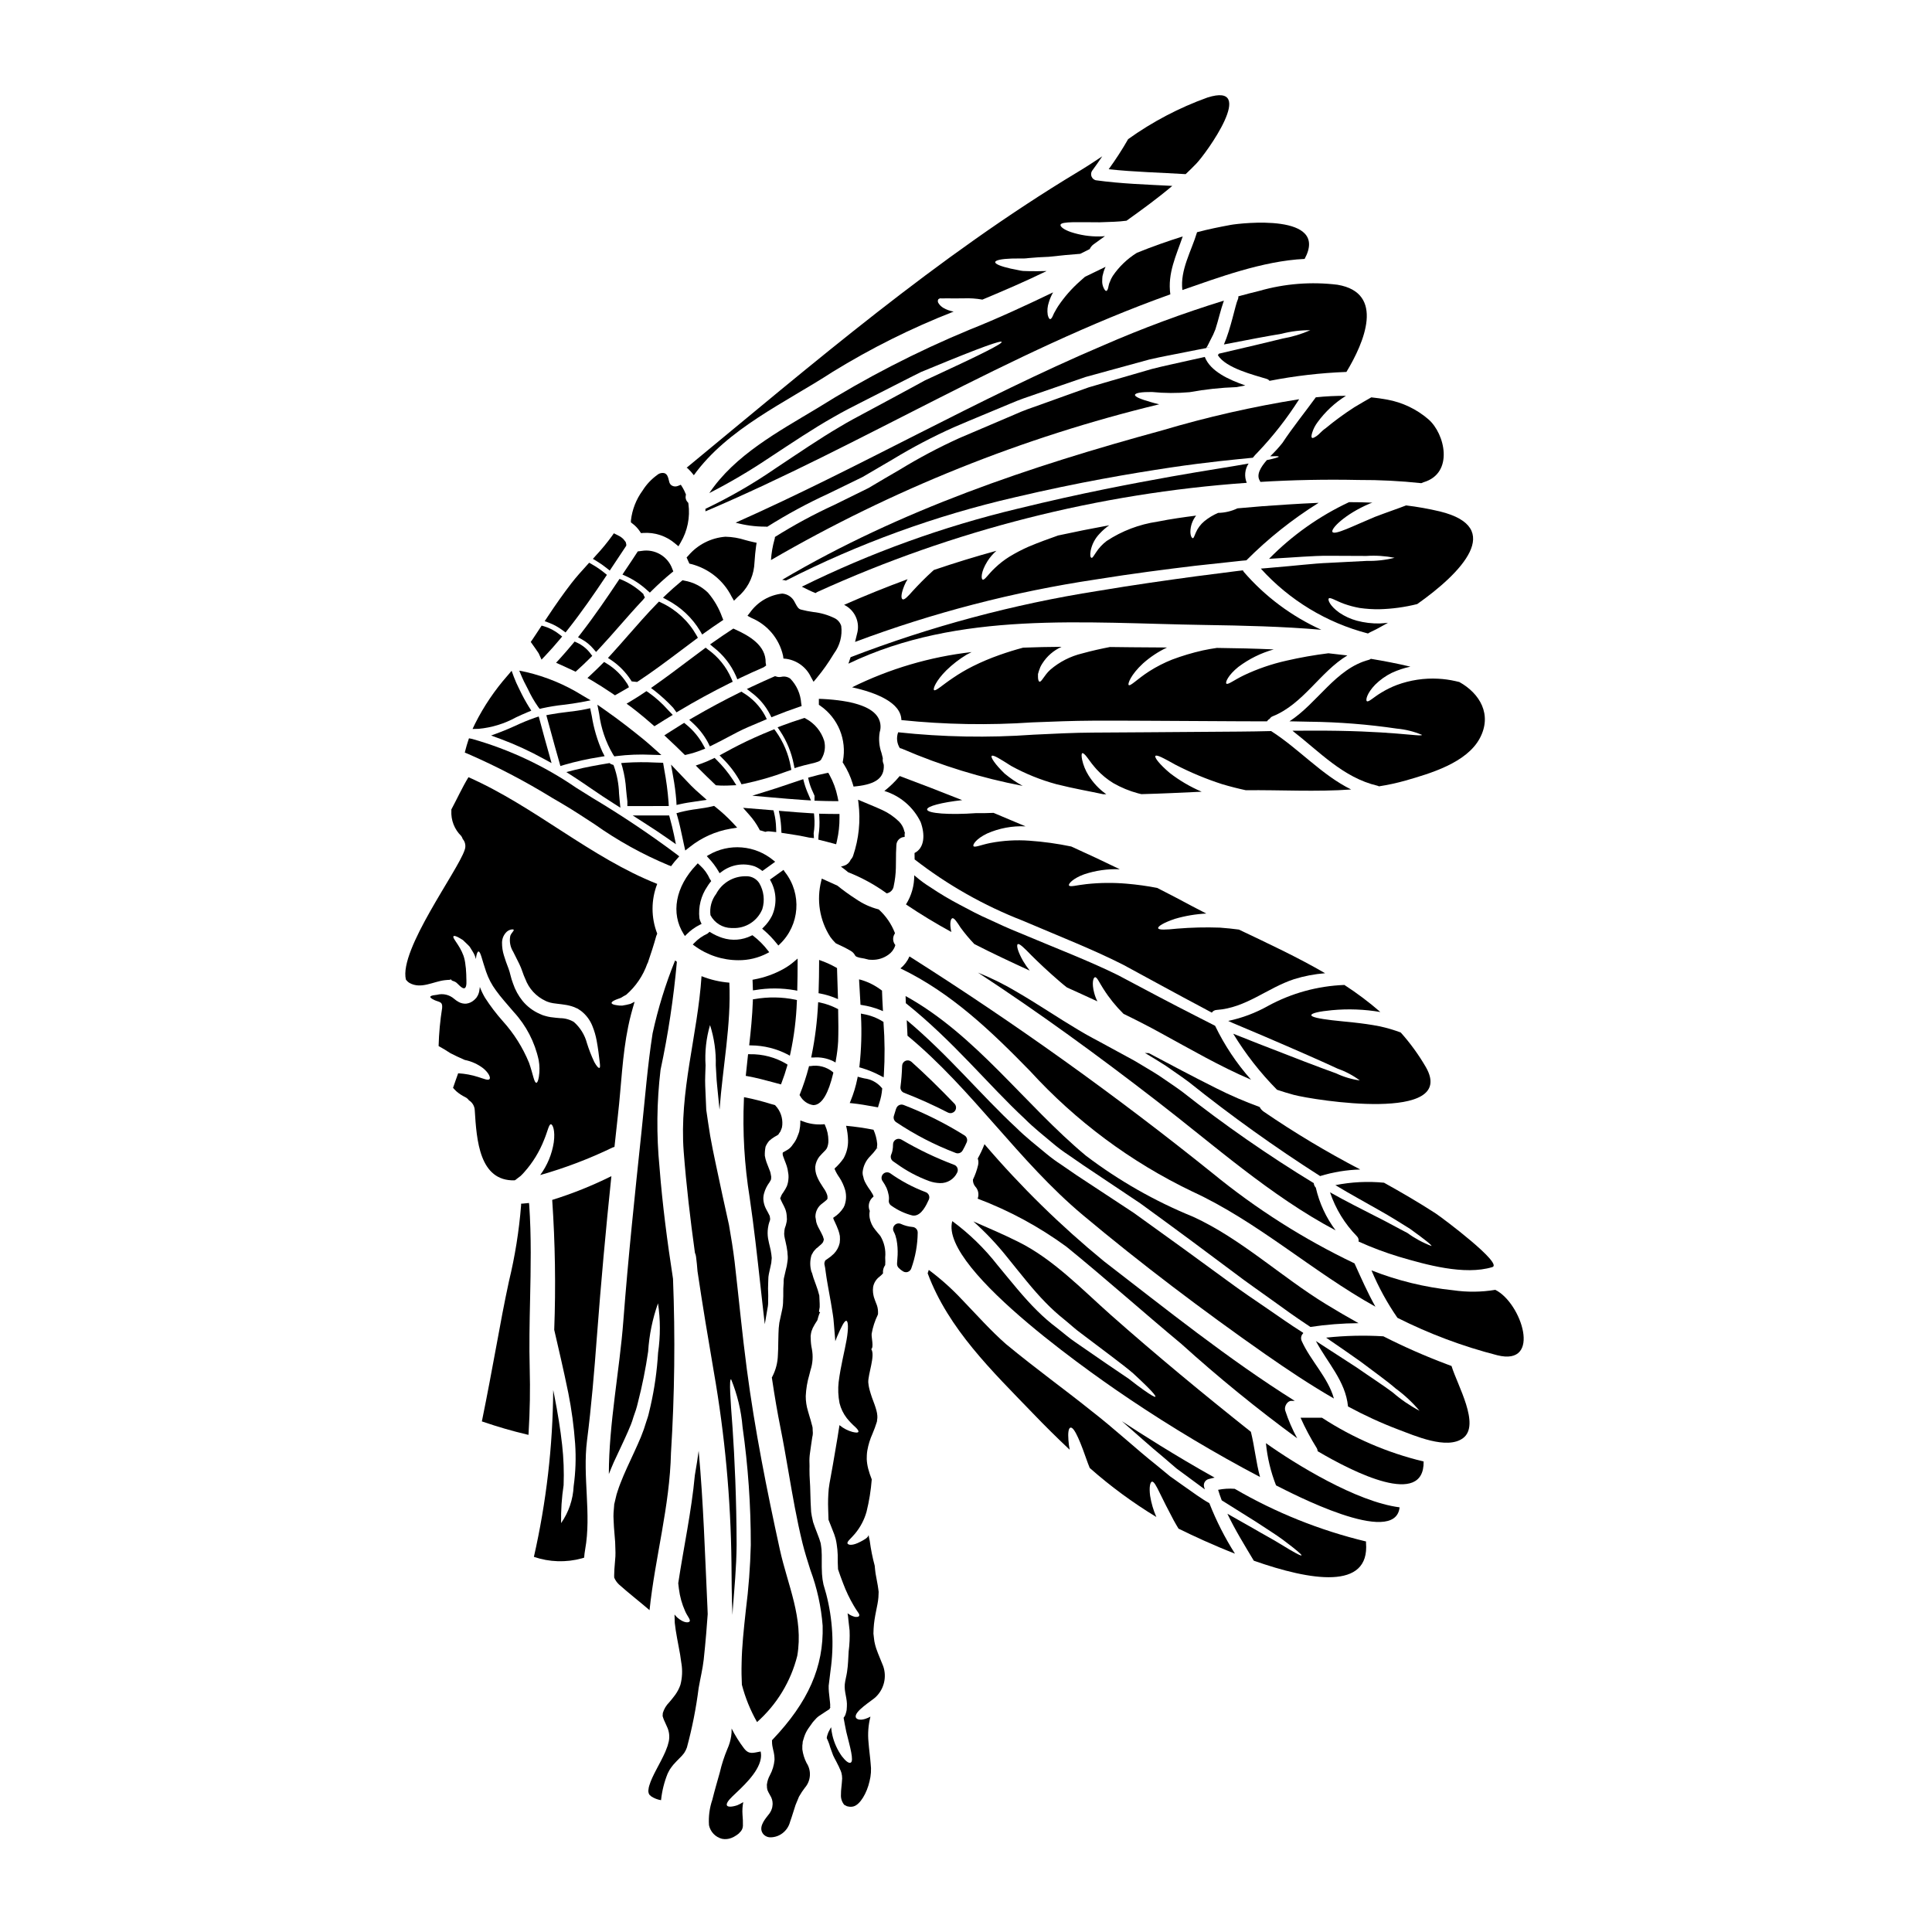
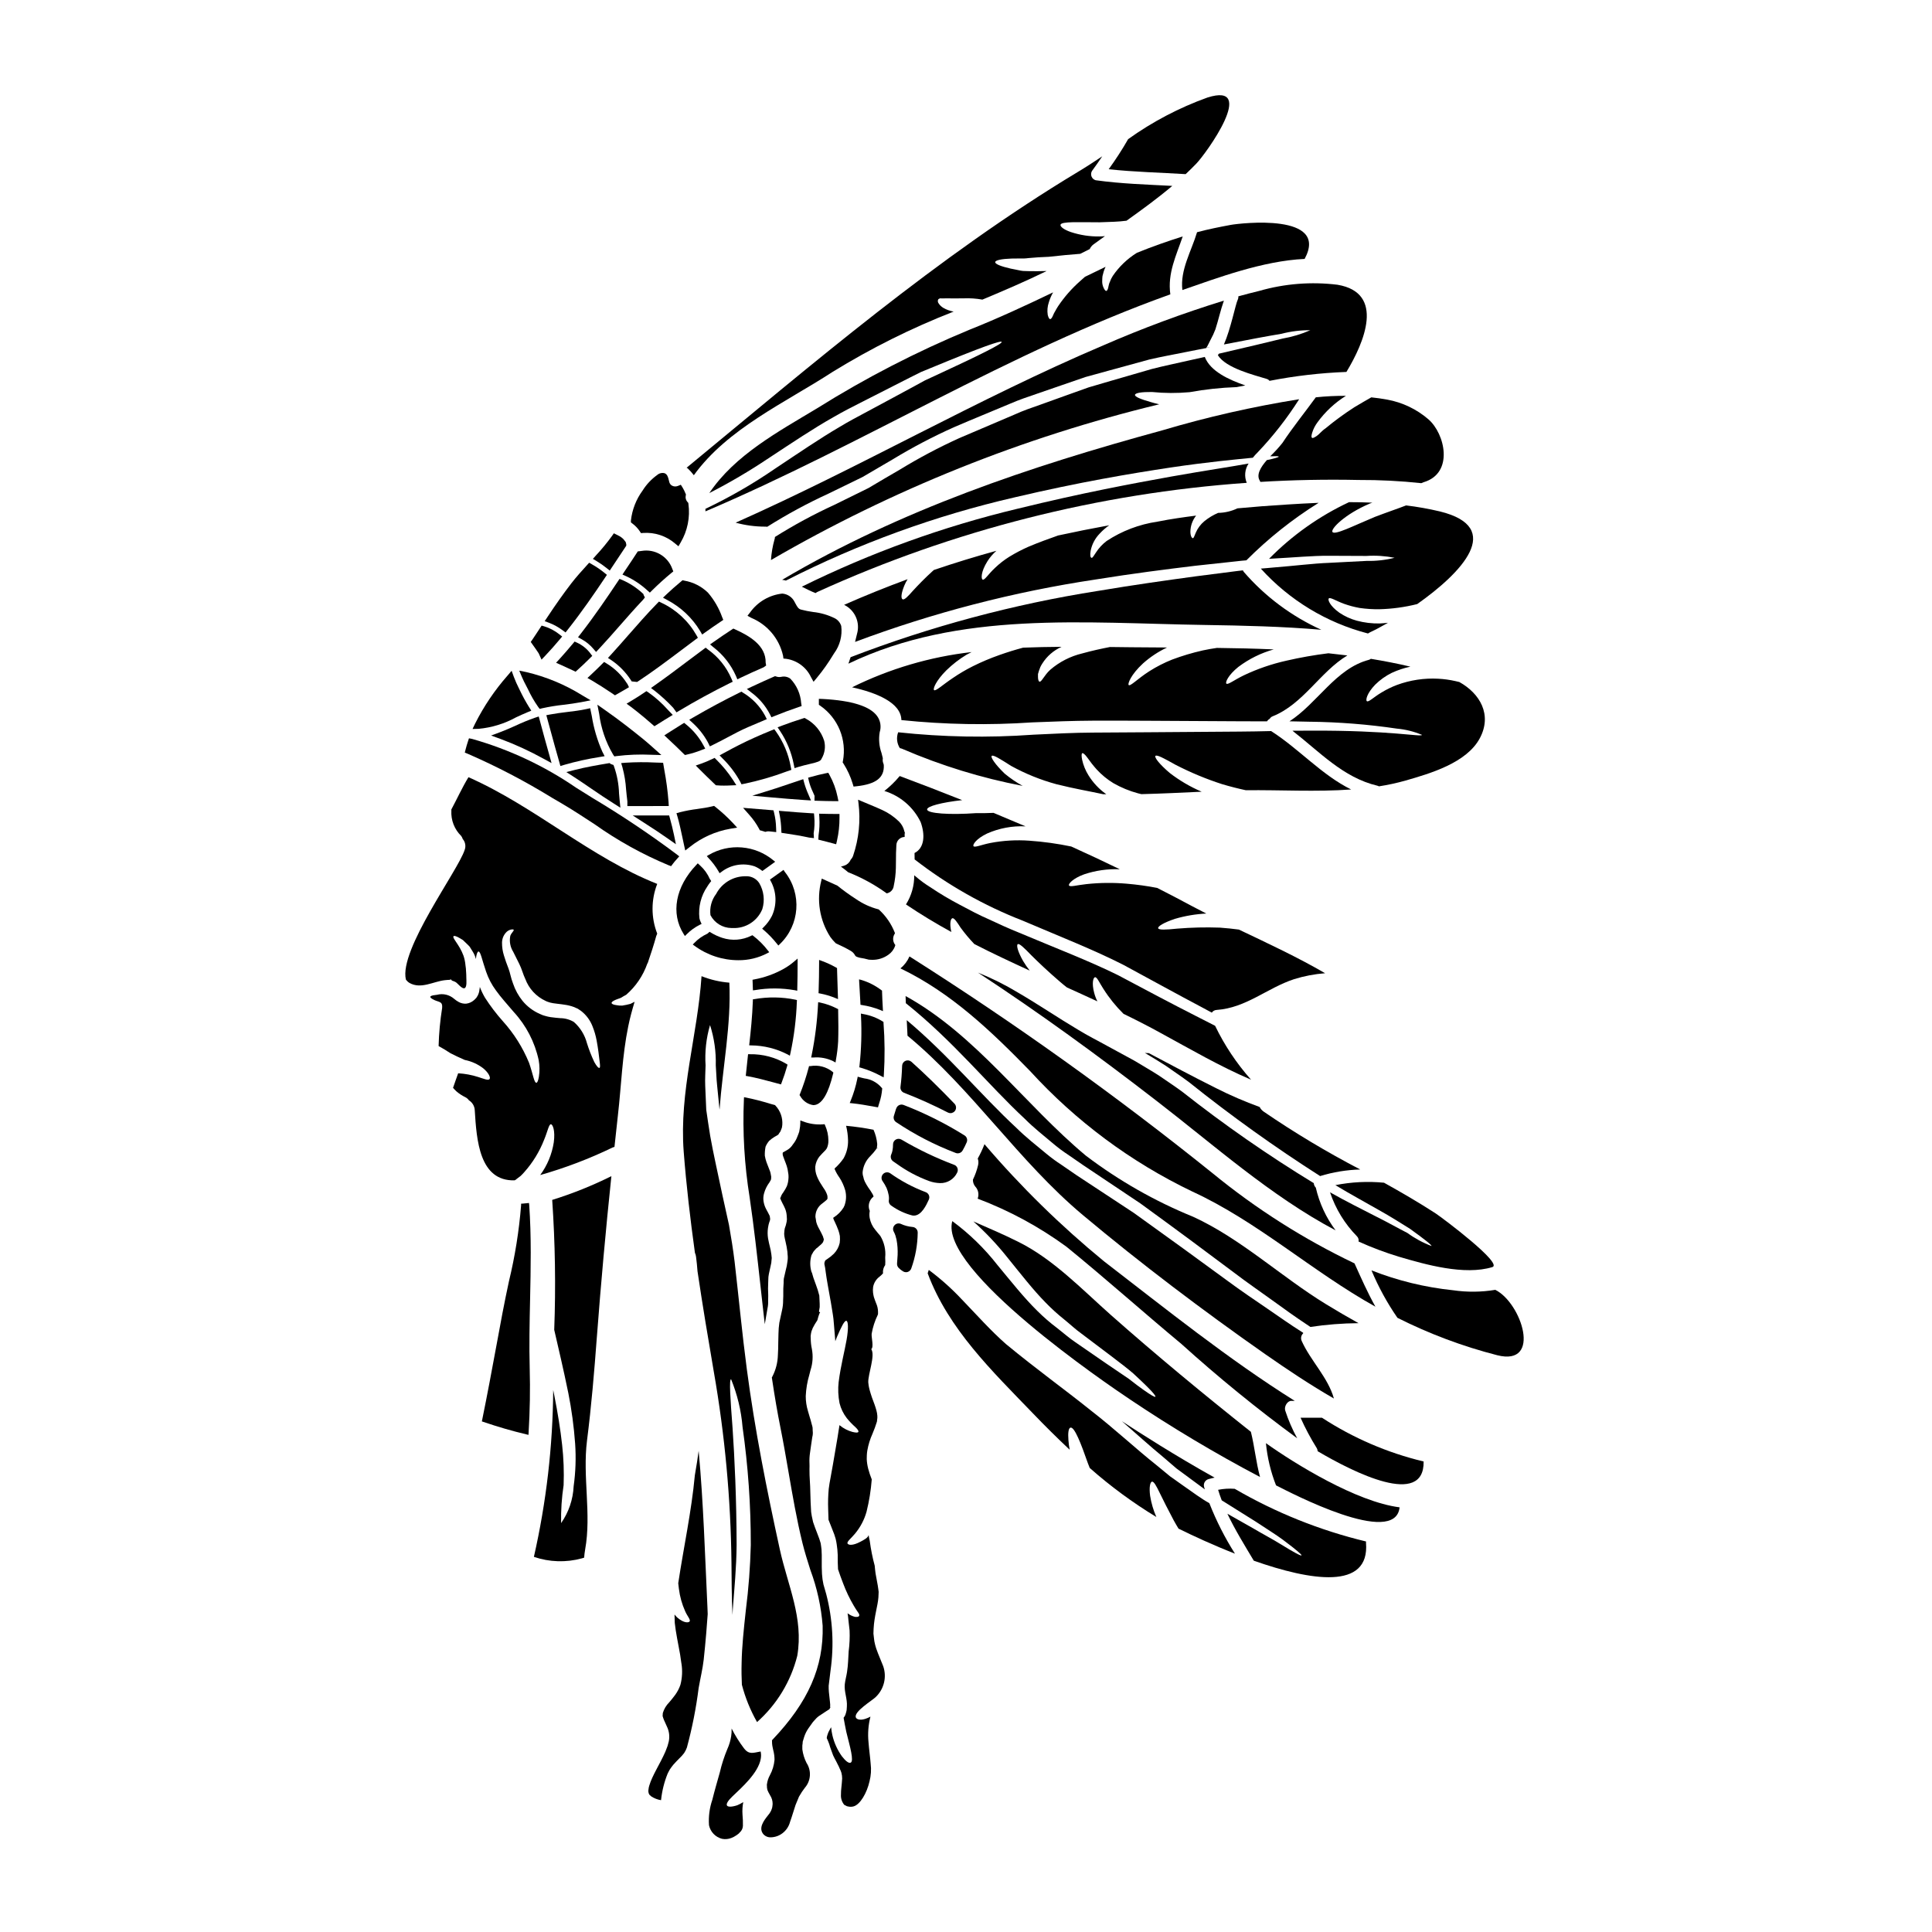
<svg xmlns="http://www.w3.org/2000/svg" fill="#000000" width="800px" height="800px" version="1.1" viewBox="144 144 512 512">
  <g>
    <path d="m331.82 370.57-0.512 0.312 0.395 0.445-0.004-0.004c1.051 1.09 1.965 2.301 2.727 3.609l0.262 0.48 0.449-0.309h-0.004c2.504-1.961 5.832-2.531 8.848-1.516 0.629 0.262 1.223 0.602 1.77 1.012l0.285 0.215 0.297-0.203c0.836-0.578 1.652-1.18 2.465-1.773l0.637-0.469-0.504-0.395h-0.004c-2.363-1.957-5.273-3.144-8.332-3.394-3.059-0.254-6.121 0.441-8.773 1.988z" />
    <path d="m331.64 391.29c-0.051 0.055-0.113 0.102-0.176 0.145-1.309 0.594-2.488 1.434-3.481 2.473l-0.395 0.395 0.457 0.34v-0.004c3.359 2.477 7.422 3.816 11.594 3.828 2.68 0.031 5.328-0.605 7.703-1.848l0.512-0.277-0.359-0.457v0.004c-1.113-1.457-2.414-2.758-3.867-3.871l-0.238-0.176-0.27 0.125c-2.387 1.195-5.141 1.402-7.676 0.582-1.086-0.352-2.121-0.828-3.09-1.426l-0.301-0.191z" />
    <path d="m340.5 351.84 0.707-0.129h0.004c3.805-0.793 7.547-1.875 11.188-3.234l1.32-0.457-0.168-0.844c-0.598-3.348-1.93-6.527-3.902-9.301l-0.453-0.621-0.711 0.289c-3.199 1.297-6.039 2.574-8.66 3.902-1.148 0.57-2.258 1.18-3.383 1.785l-1.742 0.945 0.902 0.934v-0.004c1.809 1.797 3.352 3.844 4.574 6.082z" />
    <path d="m354.34 346.5 0.223 1.07 1.039-0.332c0.852-0.273 2-0.539 3.027-0.789l0.395-0.094c1.5-0.363 2.481-0.598 2.707-1.316l0.004 0.004c0.848-1.43 1.09-3.137 0.676-4.746-0.789-2.492-2.516-4.582-4.816-5.82l-0.375-0.219-0.414 0.129c-1.969 0.621-3.805 1.246-5.578 1.918l-1.156 0.441 0.688 1.027v-0.004c1.754 2.648 2.969 5.613 3.582 8.73z" />
    <path d="m364.61 367.47 0.98 0.266 0.227-0.992v-0.004c0.453-1.984 0.672-4.016 0.656-6.051v-0.984h-0.984c-1.043 0-2.102 0-3.348-0.043l-1.074-0.02 0.074 1.07h-0.004c0.094 1.559 0.023 3.125-0.215 4.672l-0.055 1.125 0.746 0.184c0.988 0.242 1.996 0.508 2.996 0.777z" />
    <path d="m358.92 356.13-0.633-1.477c-0.465-1.02-0.852-2.074-1.156-3.148l-0.266-1.012-0.996 0.328c-0.992 0.328-1.969 0.66-2.965 0.996-1.574 0.535-3.172 1.074-4.773 1.574l-4.758 1.477 4.965 0.445c3.004 0.266 5.984 0.512 8.98 0.715z" />
    <path d="m349.93 394.15 0.34 0.426 0.395-0.375h-0.004c5.285-5.047 5.891-13.277 1.402-19.043-0.043-0.066-0.09-0.125-0.141-0.184l-0.277-0.445-3.598 2.57 0.207 0.395c1.559 2.856 1.676 6.281 0.312 9.238-0.566 1.102-1.309 2.109-2.191 2.981l-0.395 0.395 0.395 0.344v-0.004c1.301 1.117 2.492 2.356 3.555 3.703z" />
    <path d="m348.44 334.09 0.852-0.348c1.941-0.789 4.023-1.574 6.356-2.363l0.789-0.262-0.113-0.789-0.004 0.008c-0.168-2.434-1.188-4.731-2.883-6.488-0.68-0.492-1.539-0.668-2.359-0.484h-0.02c-0.434 0.102-0.883 0.078-1.305-0.066l-0.352-0.109-0.34 0.145c-1.848 0.789-3.672 1.648-5.68 2.574l-1.453 0.676 1.258 0.992h0.008c2.027 1.516 3.68 3.469 4.84 5.715z" />
    <path d="m324.79 365.67c0.152 0.734 0.309 1.469 0.469 2.199l0.34 1.523 1.227-0.961v0.004c3.113-2.481 6.801-4.133 10.723-4.812l1.805-0.293-1.242-1.348v0.004c-1.395-1.473-2.891-2.844-4.477-4.106l-0.395-0.312-0.477 0.117c-1.285 0.32-2.637 0.508-3.938 0.695l0.004 0.004c-1.547 0.188-3.078 0.473-4.59 0.852l-0.969 0.266 0.281 0.961c0.484 1.691 0.875 3.481 1.238 5.207z" />
    <path d="m349.15 359.42-0.172-0.68-8.055-0.656 1.621 1.836v-0.004c1.02 1.133 1.898 2.379 2.617 3.719l0.203 0.395 0.426 0.105c0.238 0.062 0.488 0.145 0.73 0.223l0.281 0.098 0.293-0.078v0.004c0.258-0.074 0.523-0.094 0.789-0.059l1.828 0.191-0.035-1.117h-0.004c-0.027-1.34-0.203-2.676-0.523-3.977z" />
    <path d="m338.35 310.58-0.449 0.289c-1.574 1.012-3.125 2.09-4.672 3.172l-1.062 0.738 1 0.828v-0.004c2.531 1.98 4.535 4.547 5.844 7.481l0.395 0.945 0.93-0.449c1.969-0.957 4-1.848 6.023-2.731l0.676-0.48-0.129-0.758c0.098-4.527-4.258-7.086-8.07-8.805z" />
    <path d="m332.92 351.34 0.789 0.762 0.363 0.027c0.578 0.051 1.152 0.066 1.711 0.066s1.117 0 1.648-0.039l1.703-0.07-0.914-1.441v0.004c-1.254-1.918-2.711-3.695-4.348-5.301l-0.492-0.5-0.629 0.305-0.004-0.004c-0.938 0.457-1.902 0.859-2.887 1.211l-1.48 0.516 1.105 1.109c1.156 1.145 2.281 2.269 3.434 3.356z" />
    <path d="m340.96 327.61-0.473-0.316-0.508 0.25c-4.18 2.066-8.266 4.262-12.172 6.535l-1.152 0.668 0.984 0.906 0.004 0.004c1.578 1.449 2.906 3.148 3.934 5.031l0.543 1.109 0.863-0.422c1.285-0.621 2.559-1.305 3.824-1.969 1.805-0.969 3.68-1.969 5.535-2.754l4.863-2.066-0.461-0.93h0.004c-1.355-2.496-3.352-4.586-5.789-6.047z" />
    <path d="m332.28 386.53c1.078 2.066 3.207 3.375 5.539 3.406h0.328c3.418 0.172 6.57-1.832 7.871-5 0.715-2.324 0.414-4.844-0.828-6.934-0.719-1.078-1.91-1.746-3.207-1.789h-0.461c-3.059 0-5.894 1.602-7.477 4.223l-0.254 0.457h-0.004c-1.219 1.609-1.762 3.633-1.508 5.637z" />
    <path d="m319.27 303.73-0.633-0.305-0.492 0.5c-2.629 2.684-5.144 5.562-7.586 8.344-1.539 1.758-3.082 3.519-4.656 5.238l-0.789 0.859 0.969 0.633 0.004 0.004c2.012 1.375 3.731 3.137 5.062 5.18l0.254 0.395 1.434 0.148 0.297-0.191c3.887-2.562 7.66-5.402 11.316-8.152 1.266-0.953 2.531-1.902 3.801-2.852l0.695-0.516-0.422-0.75c-2.133-3.731-5.363-6.707-9.254-8.535z" />
    <path d="m306.47 327.92 0.5 0.344 0.531-0.297c0.82-0.457 1.605-0.906 2.398-1.383l0.789-0.469-0.395-0.816-0.152-0.219-0.004 0.004c-1.371-2.148-3.215-3.949-5.394-5.266l-0.652-0.395-0.531 0.531c-0.953 0.957-1.906 1.883-2.902 2.812l-0.98 0.91 1.18 0.664c1.703 1.008 3.492 2.137 5.613 3.578z" />
-     <path d="m326.41 291.25-0.453 0.48 0.73 1.629 0.469 0.117h0.004c4.648 1.188 8.555 4.324 10.711 8.609l0.641 1.113 0.906-0.91c2.477-2.039 4.066-4.957 4.441-8.141l0.113-1.395c0.102-1.375 0.199-2.672 0.395-3.984l0.145-0.926-0.91-0.191c-0.703-0.152-1.395-0.34-2.082-0.523-1.707-0.551-3.492-0.852-5.289-0.887-3.809 0.297-7.344 2.098-9.82 5.008z" />
    <path d="m324.88 297.77-0.367 0.309c-1.574 1.305-2.754 2.363-3.824 3.375l-0.988 0.938 1.18 0.641c3.578 1.891 6.57 4.719 8.66 8.184l0.539 0.941 0.887-0.629c1.336-0.957 2.688-1.891 4.043-2.797l0.672-0.453-0.316-0.746 0.004-0.004c-0.848-2.371-2.121-4.566-3.762-6.477-1.719-1.664-3.898-2.769-6.258-3.176z" />
    <path d="m308.18 297.41-0.449 0.672c-2.621 3.938-6.113 9.082-9.84 13.883l-0.711 0.914 1.016 0.555c1.16 0.645 2.195 1.492 3.051 2.508l0.715 0.832 0.746-0.789c1.926-2.055 3.777-4.168 5.641-6.297 1.969-2.242 4.004-4.562 6.086-6.762l0.465-0.594-0.316-0.617-0.078-0.293-0.23-0.215c-1.578-1.453-3.387-2.633-5.352-3.496z" />
    <path d="m296.28 314.02-0.484 0.578c-1.152 1.371-2.301 2.723-3.5 4.031l-0.93 1.012 1.258 0.555c1.102 0.488 2.211 0.996 3.316 1.527l0.598 0.289 0.488-0.445c1.129-1.016 2.234-2.055 3.32-3.148l0.609-0.609-0.527-0.684 0.008-0.004c-0.918-1.195-2.109-2.156-3.477-2.793z" />
    <path d="m463.76 236.21c0.066-0.023 0.109-0.023 0.176-0.047v-0.004c0.215-0.09 0.441-0.152 0.672-0.176-0.301-0.008-0.594 0.07-0.848 0.227z" />
    <path d="m436.32 235.55c-33.223 14.141-64.434 32.332-97.363 46.961h-0.004c2.519 0.691 5.121 1.047 7.731 1.051 0.211-0.016 0.422 0 0.629 0.047 5.219-3.293 10.652-6.234 16.262-8.805l8.98-4.375c2.812-1.652 5.562-3.262 8.246-4.824v-0.004c5.156-3.121 10.496-5.918 15.996-8.379 5.227-2.254 10.211-4.266 14.922-6.254 2.363-1.027 4.691-1.812 6.996-2.594 2.301-0.785 4.516-1.574 6.66-2.297 2.144-0.723 4.266-1.477 6.297-2.168 2.055-0.559 4.066-1.117 6.012-1.652 3.891-1.07 7.531-2.055 10.945-2.996 3.422-0.789 6.66-1.363 9.652-1.969 1.902-0.395 3.664-0.711 5.383-1.051 0.148-0.223 0.277-0.453 0.395-0.691l0.738-1.477c0.5-0.898 0.934-1.832 1.297-2.793 0.828-2.566 1.363-5.117 2.254-7.617-10.891 3.363-21.582 7.332-32.027 11.887z" />
    <path d="m452 258.05c-35.117 9.582-69.316 21.07-100.73 39.609 0.34 0.039 0.676 0.105 1.004 0.199 19.25-9.812 39.629-17.223 60.684-22.07 17.18-4.043 30.742-6.297 41.129-7.871 10.211-1.52 17.32-2.144 21.918-2.613 0.422-0.527 0.879-1.027 1.359-1.5 4.09-4.301 7.746-8.992 10.926-14.004-12.262 1.957-24.383 4.711-36.285 8.25z" />
    <path d="m485.02 277.71c-4.379 0.262-8.738 0.598-13.07 1.004-1.605 0.766-3.359 1.176-5.137 1.207-1.328 0.566-2.57 1.32-3.688 2.238-0.957 0.805-1.715 1.82-2.211 2.965-0.395 0.852-0.535 1.543-0.828 1.5-0.219-0.047-0.602-0.516-0.621-1.676 0.012-1.566 0.547-3.082 1.52-4.309-3.086 0.395-6.594 0.871-10.258 1.605-4.805 0.703-9.395 2.449-13.449 5.117-1.121 0.844-2.082 1.879-2.84 3.062-0.578 0.848-0.895 1.496-1.18 1.406-0.289-0.09-0.445-0.668-0.223-1.875 0.34-1.715 1.172-3.289 2.391-4.539 0.758-0.828 1.605-1.57 2.523-2.211-4.535 0.828-9.047 1.727-13.539 2.703-2.297 0.828-5.004 1.766-7.773 2.949v-0.004c-1.789 0.785-3.519 1.688-5.184 2.707-1.32 0.828-2.555 1.785-3.684 2.859-1.855 1.695-2.863 3.465-3.375 3.172-0.395-0.18-0.492-2.035 1.297-4.871 0.652-1.023 1.449-1.949 2.359-2.754-5.543 1.52-11.051 3.211-16.531 5.074v-0.004c-0.094 0.07-0.184 0.145-0.27 0.223-2.188 1.969-4.019 3.891-5.312 5.297-1.32 1.496-2.277 2.523-2.754 2.254-0.477-0.27-0.355-1.574 0.449-3.574l-0.004 0.004c0.254-0.605 0.551-1.188 0.895-1.746-5.652 2.078-11.258 4.344-16.824 6.793 2.688 1.309 4.144 4.269 3.543 7.191-0.223 0.875-0.426 1.766-0.645 2.637 20.637-7.738 42.027-13.289 63.824-16.555 9.785-1.574 18.523-2.68 26.254-3.617 3.887-0.426 7.508-0.828 10.902-1.18 0.914-0.113 1.832-0.199 2.723-0.27v0.004c5.781-5.797 12.203-10.91 19.148-15.242-2.84 0.117-5.672 0.277-8.43 0.453z" />
    <path d="m473.6 295.54c-0.082-0.125-0.156-0.258-0.223-0.391-0.492 0.043-0.984 0.109-1.5 0.176-3.375 0.426-6.992 0.898-10.832 1.387-7.711 1.051-16.402 2.258-26.098 3.891v-0.004c-22.398 3.531-44.363 9.418-65.527 17.559-0.18 0.582-0.395 1.18-0.582 1.719 29.469-14.094 62.355-10.746 94.504-10.254 10.211 0.156 20.555 0.395 30.832 1.273v0.004c-7.891-3.57-14.91-8.809-20.574-15.359z" />
    <path d="m463.28 238.59c-1.453 0.316-2.949 0.668-4.516 1.008-2.949 0.691-6.144 1.316-9.516 2.188-3.348 0.984-6.945 2.012-10.789 3.125-1.926 0.559-3.891 1.141-5.945 1.742-1.969 0.715-4.066 1.453-6.188 2.211l-6.57 2.363c-2.254 0.789-4.582 1.574-6.902 2.637-4.668 1.988-9.59 4.086-14.77 6.297l0.004 0.004c-5.371 2.441-10.586 5.211-15.617 8.285-2.723 1.574-5.5 3.207-8.332 4.894-2.973 1.473-6.012 2.949-9.117 4.488-5.398 2.481-10.633 5.309-15.66 8.473 0.004 0.227-0.031 0.453-0.113 0.668-0.504 1.777-0.816 3.606-0.934 5.449 32.121-18.652 66.773-32.555 102.88-41.277-0.852-0.199-1.609-0.395-2.254-0.602-2.594-0.734-4.223-1.387-4.156-1.902s1.762-0.789 4.492-0.758h-0.004c3.32 0.332 6.664 0.348 9.984 0.047 4.109-0.75 8.27-1.199 12.445-1.34 0.789-0.156 1.539-0.312 2.32-0.445-4.398-1.52-9.27-3.754-10.742-7.555z" />
    <path d="m371.82 429.48-0.516-0.148-0.102 0.523v-0.004c-0.398 2.004-0.992 3.965-1.766 5.856l-0.25 0.609 0.656 0.066c1.945 0.199 3.902 0.551 5.793 0.895l1.039 0.184 0.121-0.426c0.09-0.312 0.172-0.586 0.254-0.844l0.004 0.004c0.383-1.148 0.625-2.34 0.723-3.543l0.023-0.203-0.133-0.16-0.004-0.004c-1.156-1.387-2.797-2.277-4.594-2.496-0.41-0.102-0.832-0.184-1.25-0.309z" />
    <path d="m347.82 446.35c0.449-0.402 0.934-0.766 1.449-1.078l0.824-0.469 0.277-0.242v-0.086c0.039-0.059 0.09-0.125 0.145-0.191v-0.004c0.227-0.25 0.391-0.551 0.48-0.875 0.023-0.07 0.051-0.137 0.078-0.203v-0.004c0.074-0.148 0.129-0.309 0.16-0.477 0.023-0.211 0.043-0.395 0.086-0.621 0.137-1.887-0.523-3.742-1.824-5.117l-0.094-0.113-1.406-0.395c-2.062-0.641-4.156-1.18-6.273-1.609l-0.551-0.102-0.027 0.562c-0.379 8.699 0.133 17.414 1.523 26.008 1.145 7.785 2.019 15.742 2.867 23.434 0.25 2.246 0.5 4.492 0.75 6.734l0.395 3.422 0.707-4.148c0.152-0.684 0.211-1.383 0.176-2.082 0-0.363 0-0.723 0.023-1.129v-0.395c-0.062-1.137-0.062-2.273 0-3.41 0-0.211 0.008-0.43 0.023-0.648-0.004-0.484 0.043-0.969 0.141-1.441l0.168-0.789c0.098-0.465 0.191-0.91 0.281-1.266l0.207-0.996 0.051-0.633h0.004c0.078-0.391 0.078-0.793 0-1.184-0.02-0.125-0.031-0.254-0.043-0.395v0.004c-0.086-0.691-0.219-1.371-0.395-2.043-0.152-0.621-0.324-1.324-0.477-2.168v-0.004c-0.148-0.926-0.156-1.867-0.02-2.797l0.051-0.277c0.055-0.391 0.145-0.777 0.27-1.152l0.199-0.578 0.027-0.156c0.043-0.172 0.035-0.352-0.023-0.516 0.004-0.168-0.023-0.336-0.086-0.492l-0.039-0.121c-0.086-0.207-0.238-0.492-0.441-0.859-0.199-0.367-0.395-0.691-0.59-1.113-0.27-0.57-0.453-1.176-0.547-1.801-0.109-0.711-0.055-1.438 0.148-2.129 0.293-1.039 0.773-2.016 1.422-2.875 0.367-0.59 0.426-0.684 0.445-1.098v-0.004c0.039-0.289 0.016-0.582-0.07-0.863-0.043-0.293-0.105-0.582-0.188-0.863l-0.355-0.914c-0.195-0.492-0.395-0.988-0.609-1.574-0.203-0.566-0.355-1.148-0.453-1.742-0.027-0.801 0.039-1.602 0.195-2.391 0.234-0.551 0.551-1.066 0.938-1.531z" />
    <path d="m340.54 584.53c-0.066 2.234-0.02 4.223 0.066 5.945v-0.004c0.902 3.461 2.254 6.789 4.019 9.895 5.238-4.644 8.953-10.766 10.66-17.559 1.719-10.031-2.527-18.633-4.625-28.195-3.441-15.707-6.637-31.773-8.738-47.723-1.25-9.469-2.144-18.988-3.238-28.484-0.395-3.258-0.918-6.523-1.496-9.785-1.094-4.891-2.301-10.43-3.543-16.355-0.512-2.457-1.027-4.867-1.43-7.215s-0.715-4.723-1.051-6.945c-0.09-2.211-0.176-4.328-0.27-6.297-0.09-1.969 0.066-3.773 0.09-5.43l0.004 0.004c-0.238-3.617 0.16-7.25 1.18-10.727 1.105 3.441 1.617 7.047 1.52 10.66 0.133 1.629 0.152 3.465 0.359 5.359 0.203 1.898 0.395 3.91 0.602 6.055 0.023 0.113 0.023 0.199 0.043 0.316 0.828-11.238 3.106-22.477 2.594-33.625v-0.004c-2.527-0.199-5.016-0.781-7.371-1.719-1.031 15.637-5.945 30.539-4.723 46.535 0.691 8.938 1.742 17.875 2.973 26.766 0.145 0.316 0.242 0.656 0.289 1.008 0.176 1.27 0.293 2.59 0.395 3.887 1.32 8.914 2.812 17.832 4.328 26.68v-0.004c2.922 16.715 4.484 33.637 4.672 50.602 0.043 4.356 0.043 9.055 0.27 13.809 0.02-0.535 0.043-1.051 0.086-1.574 0.395-5.273 0.965-11.02 1.008-16.98-0.023-12.156-0.535-23.035-1.074-30.988-0.602-7.906-0.938-12.844-0.395-12.934 1.652 4.035 2.68 8.301 3.039 12.645 1.473 10.367 2.203 20.828 2.188 31.301-0.145 5.781-0.586 11.551-1.316 17.289-0.574 5.203-1.047 9.859-1.113 13.793z" />
    <path d="m381.2 394.69 0.074-0.242-0.152-0.203v-0.004c-0.551-0.816-0.57-1.879-0.055-2.719l0.109-0.191-0.066-0.203v-0.004c-0.906-2.297-2.324-4.363-4.148-6.031l-0.098-0.094-0.133-0.031c-2.07-0.539-4.031-1.434-5.793-2.644-1.742-1.117-3.422-2.328-5.035-3.625l-4.129-1.863-0.129 0.598-0.004 0.004c-1.301 5.07-0.434 10.457 2.398 14.863 0.418 0.582 0.887 1.125 1.402 1.629l0.145 0.098c1.348 0.594 2.664 1.262 3.938 2.004 0.465 0.285 0.844 0.695 1.094 1.18l0.105 0.137 0.195 0.152v0.004c0.297 0.129 0.605 0.23 0.918 0.305 0.816 0.121 1.621 0.293 2.414 0.516 0.297 0.023 0.582 0.039 0.867 0.039h-0.004c1.555 0.031 3.074-0.445 4.332-1.359 0.816-0.562 1.434-1.371 1.754-2.312z" />
    <path d="m391.65 243.64c-0.828 0.395-1.672 0.789-2.547 1.18-0.852 0.469-1.738 0.938-2.656 1.453-1.836 0.98-3.797 2.055-5.902 3.191s-4.328 2.328-6.691 3.598c-2.363 1.27-4.914 2.594-7.477 4.156-5.184 3.039-10.703 6.812-16.926 10.945-5.875 4.047-12.062 7.617-18.5 10.68v0.672c41.754-17.762 80.312-42.184 123.2-57.508-0.789-5.586 1.574-10.32 3.285-15.352-4.113 1.301-8.18 2.727-12.18 4.356l0.004 0.004c-2.512 1.562-4.672 3.633-6.344 6.078-0.156 0.27-0.293 0.535-0.445 0.789-0.152 0.25-0.156 0.445-0.27 0.645l0.004-0.004c-0.207 0.402-0.352 0.832-0.426 1.277-0.133 0.828-0.359 1.27-0.605 1.297-0.246 0.023-0.555-0.395-0.848-1.16v-0.004c-0.188-0.52-0.266-1.078-0.223-1.629 0-0.375 0.023-0.746 0.066-1.117 0.09-0.359 0.199-0.715 0.293-1.117h-0.004c0.137-0.473 0.316-0.926 0.535-1.363-1.832 0.871-3.664 1.762-5.477 2.656-0.395 0.359-0.828 0.715-1.227 1.094-2.254 1.977-4.238 4.238-5.902 6.727-0.293 0.492-0.582 0.918-0.758 1.297h-0.004c-0.207 0.332-0.387 0.684-0.535 1.051-0.27 0.668-0.535 1.027-0.789 1.027-0.25 0-0.469-0.426-0.645-1.141h0.004c-0.172-1.102-0.07-2.231 0.289-3.285 0.277-0.926 0.656-1.816 1.137-2.656-7.262 3.484-14.562 6.879-22.141 9.895-14.043 5.816-27.574 12.793-40.457 20.863-10.168 6.121-21.762 12.355-28.508 22.434 5.406-2.766 10.641-5.844 15.684-9.227 6.188-4.066 11.84-7.871 17.18-10.879 2.656-1.543 5.227-2.836 7.641-4.066 2.414-1.227 4.723-2.391 6.856-3.488 2.133-1.098 4.137-2.098 6.012-3.059 0.941-0.469 1.855-0.918 2.727-1.363 0.895-0.359 1.762-0.738 2.613-1.074 13.406-5.543 18.586-7.348 18.766-6.902 0.184 0.445-4.734 2.996-17.805 9.031z" />
    <path d="m321.23 357.61-0.055-1.039c-0.219-2.883-0.598-5.746-1.133-8.586l-0.312-1.84-2.059-0.062c-2.609-0.137-5.231-0.121-7.84 0.043l-1.215 0.098 0.355 1.18-0.004 0.004c0.516 1.914 0.836 3.875 0.957 5.852 0.102 1.035 0.199 2.078 0.336 3.102v1.258z" />
-     <path d="m496.99 411.71c4.277-0.402 8.586-0.238 12.82 0.484-3.004-2.613-6.191-5.008-9.535-7.172-7.086 0.266-14.016 2.168-20.242 5.562-3.293 1.852-6.848 3.191-10.543 3.973 0.395 0.199 0.828 0.395 1.227 0.559 2.754 1.18 5.316 2.254 7.707 3.258 9.496 4.066 16.02 6.949 20.152 8.871 2.074 0.73 4.027 1.77 5.789 3.082-2.176-0.301-4.293-0.934-6.281-1.875-4.289-1.539-10.969-4.086-20.621-7.871-2.078-0.828-4.309-1.719-6.656-2.637l0.004-0.004c3.281 5.387 7.18 10.375 11.613 14.859 1.453 0.488 2.93 0.938 4.402 1.34 5.297 1.41 43.453 7.508 35.078-7.281-1.91-3.297-4.152-6.391-6.691-9.23-1.797-0.676-3.637-1.219-5.512-1.629-4.805-0.961-9.406-1.227-12.738-1.629-3.328-0.402-5.453-0.828-5.453-1.344 0.004-0.516 2.086-1 5.481-1.316z" />
    <path d="m372 409.54 0.039 0.742 0.395 0.062v0.004c1.656 0.25 3.277 0.688 4.836 1.309l0.727 0.309-0.043-0.789c-0.09-1.492-0.16-2.961-0.203-4.41v-0.242l-0.199-0.141h-0.004c-1.562-1.188-3.32-2.09-5.199-2.664l-0.684-0.18 0.031 0.672c0.098 1.742 0.199 3.527 0.305 5.328z" />
    <path d="m464.27 535.98c0.535-0.156 1.07-0.27 1.605-0.395-10.5-5.875-19.68-11.75-24.574-14.957 3.887 3.375 7.438 6.613 10.789 9.363 1.25 1.094 2.481 2.121 3.664 3.148 1.227 0.918 2.438 1.785 3.598 2.656 1.387 1.008 2.68 1.992 3.938 2.906-0.066-0.223-0.152-0.445-0.199-0.668-0.238-0.895 0.289-1.809 1.18-2.055z" />
    <path d="m510.78 457.43c-4.305-0.414-8.648-0.199-12.891 0.645 4.289 2.594 8.113 4.625 11.285 6.461 3.543 1.969 6.32 3.773 8.465 5.094 4.156 2.992 5.852 4.375 5.719 4.578v-0.004c-2.273-0.859-4.422-2.023-6.387-3.457-2.258-1.141-5.051-2.754-8.691-4.559-3.285-1.699-7.285-3.664-11.809-6.211 1.465 4.375 3.906 8.363 7.137 11.656 0.363 0.363 0.523 0.883 0.426 1.387 3.469 1.574 7.035 2.914 10.68 4.019 7.129 2.102 17.383 5.008 24.777 2.754 2.93-0.895-13.047-12.91-15.035-14.23-4.445-2.887-9.027-5.543-13.676-8.133z" />
    <path d="m292.51 347 0.957-0.289h-0.004c3.102-0.898 6.258-1.598 9.449-2.094l1.32-0.219-0.598-1.18h-0.004c-1.34-3.023-2.281-6.207-2.801-9.473l-0.426-2.055-0.973 0.211c-1.684 0.371-3.457 0.59-5.16 0.789-1.484 0.184-2.969 0.371-4.441 0.648l-1.047 0.195 1.051 3.84c0.789 2.898 1.574 5.789 2.41 8.66z" />
    <path d="m475.5 523.45c-12.594-10.004-25.137-20.371-37.156-31.008-7.598-6.746-15.262-14.77-24.438-19.324-3.938-1.969-7.953-3.684-11.953-5.43h-0.004c3.234 2.883 6.215 6.039 8.918 9.426 3.731 4.602 6.945 8.758 10.234 12.086h-0.004c1.551 1.598 3.199 3.094 4.938 4.481 1.629 1.32 3.059 2.68 4.602 3.773l7.906 5.969c2.277 1.742 4.203 3.195 5.742 4.516 1.496 1.383 2.68 2.5 3.574 3.394 1.812 1.785 2.481 2.66 2.328 2.816s-1.141-0.395-3.172-1.836c-1.027-0.715-2.301-1.676-3.863-2.906-1.652-1.117-3.644-2.457-5.992-4.066-2.348-1.609-5.07-3.508-8.199-5.652-1.574-1.051-3.106-2.414-4.824-3.754h-0.004c-1.844-1.387-3.59-2.902-5.227-4.531-3.508-3.441-6.859-7.684-10.586-12.176-3.438-4.402-7.457-8.309-11.953-11.621-3.621 12.957 41.441 43.477 46.961 47.16l-0.004 0.004c11.16 7.496 22.711 14.391 34.602 20.656-1.066-3.891-1.445-8.066-2.426-11.977z" />
    <path d="m354.79 303.92-0.207-0.395c-0.625-1.266-1.867-2.109-3.273-2.219-3.414 0.371-6.508 2.18-8.512 4.969l-0.707 0.91 1.008 0.555h-0.004c4.269 1.777 7.41 5.516 8.422 10.023l0.105 0.762 0.789 0.074v0.004c2.832 0.422 5.266 2.227 6.492 4.812l0.695 1.266 0.926-1.117v0.004c1.559-1.887 2.977-3.887 4.238-5.981l0.281-0.441c1.535-2.082 2.215-4.676 1.895-7.242-0.27-0.898-0.898-1.648-1.738-2.07-1.793-0.879-3.727-1.438-5.715-1.648-1.078-0.148-2.148-0.359-3.199-0.637-0.688-0.168-1-0.703-1.496-1.629z" />
    <path d="m378.23 428.8c0.285-4.566 0.254-9.152-0.09-13.715v-0.246l-0.199-0.133v-0.004c-1.586-0.984-3.344-1.652-5.184-1.969l-0.609-0.125 0.023 0.625c0.223 4.402 0.09 8.812-0.395 13.191l-0.051 0.426 0.395 0.109c1.871 0.547 3.684 1.289 5.398 2.219l0.656 0.344z" />
    <path d="m398.61 389.89c1.102 1.508 2.301 2.941 3.594 4.289 4.824 2.481 9.742 4.777 14.68 7.039-0.633-0.805-1.215-1.648-1.742-2.527-1.41-2.481-1.836-4.176-1.43-4.469 0.406-0.293 1.719 0.984 3.594 2.926 1.859 1.859 4.539 4.406 7.644 7.062 0.605 0.523 1.207 1.016 1.805 1.477 2.703 1.227 5.383 2.434 8.066 3.684-0.359-0.723-0.645-1.477-0.848-2.258-0.691-2.59-0.246-4.043 0.199-4.133 0.559-0.109 1.137 1.387 2.254 3.106h0.004c1.516 2.394 3.301 4.606 5.316 6.59 3.305 1.609 6.613 3.285 9.84 5.074 7.797 4.242 15.684 8.848 23.949 12.375h0.004c-3.82-4.293-7.023-9.098-9.52-14.277-0.199-0.109-0.395-0.199-0.602-0.312-1.453-0.734-2.93-1.496-4.469-2.277-6.191-3.148-12.988-6.746-20.621-10.812-7.711-3.82-16.691-7.238-26.586-11.414-2.481-1.004-5.008-2.144-7.555-3.348-2.59-1.117-5.16-2.481-7.797-3.891h0.004c-2.711-1.418-5.34-2.984-7.875-4.691-1.352-0.836-2.633-1.777-3.84-2.812l-0.395-0.336c0.027 2.734-0.73 5.418-2.188 7.731 3.906 2.625 7.922 5.059 12.039 7.305l-0.07-0.25c-0.426-2.008-0.156-3.238 0.312-3.394 0.469-0.152 1.223 0.961 2.231 2.547z" />
    <path d="m360.92 407.21 0.418 0.078c1.379 0.262 2.731 0.664 4.035 1.199l0.707 0.289-0.027-0.758c-0.074-2.008-0.129-4.031-0.191-6.047l-0.039-1.422-0.238-0.137-0.004-0.004c-1.23-0.695-2.519-1.289-3.848-1.773l-0.66-0.238v0.703c0 2.535-0.043 5.117-0.133 7.688z" />
    <path d="m360.79 356.22c1.402 0.047 2.793 0.09 4.195 0.09h1.207l-0.242-1.18c-0.41-1.996-1.117-3.922-2.098-5.707l-0.348-0.625-0.703 0.137c-1.254 0.25-2.504 0.57-3.731 0.914l-0.906 0.246 0.203 0.914c0.25 0.988 0.602 1.949 1.047 2.867 0.148 0.336 0.301 0.664 0.453 1.035l-0.027 1.277z" />
    <path d="m454.46 270.28c-10.277 1.855-23.773 4.356-40.773 8.535v-0.004c-19.777 4.734-38.961 11.668-57.195 20.668 1.207 0.602 2.363 1.203 3.641 1.695 0.207-0.16 0.434-0.293 0.676-0.391 35.844-16.289 74.309-26.051 113.59-28.828-0.695-1.684-0.512-3.598 0.492-5.117-4.543 0.844-11.242 1.809-20.426 3.441z" />
    <path d="m311.22 331.34c0.395 0.305 0.789 0.617 1.203 0.93l0.367 0.289c1.352 1.055 2.633 2.168 3.898 3.262l0.742 0.641 1.891-1.18c0.633-0.395 1.266-0.812 1.91-1.18l1.055-0.637-1.285-1.344-0.004-0.004c-1.535-1.727-3.262-3.269-5.144-4.602l-0.547-0.355-0.535 0.363c-1.148 0.789-2.297 1.5-3.469 2.207l-1.254 0.754z" />
    <path d="m367.39 345.64-0.078 0.395 0.215 0.332h0.004c1.047 1.645 1.867 3.43 2.434 5.297l0.238 0.789 0.789-0.086c5.188-0.566 7.414-2.301 7.219-5.641l-0.086-0.34c-0.172-0.395-0.238-0.828-0.188-1.258l0.02-0.168-0.035-0.164c-0.094-0.395-0.195-0.812-0.309-1.23v-0.004c-0.629-1.766-0.797-3.66-0.488-5.508 0.469-1.457 0.219-3.047-0.676-4.289-1.871-2.598-6.719-4.121-14.406-4.531l-1.035-0.035v1.574l0.426 0.293c2.289 1.602 4.066 3.828 5.125 6.41 1.055 2.586 1.344 5.422 0.832 8.164z" />
    <path d="m331.01 315.64-0.598 0.441c-1.48 1.09-2.949 2.199-4.422 3.305-2.723 2.055-5.543 4.176-8.363 6.152l-1.105 0.789 1.078 0.816c1.707 1.355 3.312 2.836 4.801 4.426l0.879 1.215 0.828-0.492c4.203-2.516 8.66-4.945 13.25-7.227l0.82-0.395-0.348-0.848-0.004 0.004c-1.332-3.094-3.488-5.762-6.231-7.715z" />
    <path d="m497.95 470.06c-2.523-3.363-4.312-7.223-5.25-11.328-0.316-0.316-0.504-0.734-0.535-1.18-12.109-7.379-23.762-15.48-34.898-24.262-1.945-1.434-3.977-2.754-6.055-4.199-2.102-1.367-4.356-2.637-6.637-4.023-2.348-1.273-4.758-2.586-7.238-3.938-2.481-1.387-5.074-2.656-7.641-4.242-5.207-3.086-10.344-6.594-15.91-9.84h0.004c-3.394-2.047-6.945-3.82-10.625-5.297 16.242 10.629 31.93 22.074 47.301 33.961 14.977 11.52 30.262 25.246 47.484 34.348z" />
    <path d="m501.06 317.7c-1.676-0.199-3.348-0.395-5.027-0.578h0.004c-3.75 0.465-7.469 1.121-11.148 1.969-3.879 0.867-7.648 2.164-11.238 3.863-2.637 1.273-4.269 2.613-4.648 2.211-0.336-0.312 0.445-2.234 3.195-4.445v0.004c2.805-2.109 5.981-3.68 9.359-4.625-5.027-0.223-10.051-0.34-15.078-0.395-1.23 0.18-2.504 0.395-3.777 0.672v0.004c-2.742 0.617-5.434 1.426-8.066 2.41-2.117 0.844-4.152 1.883-6.074 3.106-3.172 2.031-5.004 4.066-5.453 3.641-0.312-0.27 0.539-2.727 3.82-5.742 1.891-1.684 4.012-3.09 6.301-4.176 0-0.023 0-0.023 0.043-0.023l-9.34-0.066-5.785-0.066c-2.188 0.426-4.691 0.961-7.328 1.695h-0.004c-3.133 0.746-6.043 2.231-8.484 4.332-1.633 1.473-2.328 3.348-2.863 3.148-0.242-0.066-0.395-0.559-0.395-1.34h0.004c-0.012-0.223-0.012-0.449 0-0.672 0.086-0.242 0.152-0.535 0.242-0.828s0.223-0.645 0.359-0.98c0.152-0.332 0.332-0.656 0.535-0.965 1.227-1.953 3.008-3.5 5.117-4.441-3.422 0.023-6.812 0.09-10.188 0.223-2.012 0.535-4.133 1.18-6.344 1.969-2.383 0.84-4.711 1.824-6.973 2.949-1.84 0.922-3.617 1.965-5.316 3.129-2.836 1.902-4.559 3.574-4.984 3.195-0.336-0.316 0.492-2.461 3.281-5.25h0.004c1.609-1.57 3.391-2.949 5.316-4.113 0.426-0.242 0.918-0.469 1.363-0.711h-0.004c-11.016 1.258-21.734 4.418-31.676 9.336 6.387 1.41 12.988 4.047 13.066 8.691v-0.004c11.535 1.195 23.152 1.398 34.723 0.609 5.562-0.223 10.902-0.426 15.973-0.449 5.07-0.023 9.84 0 14.41 0.023 9.074 0.043 17.16 0.09 24.309 0.133 2.637 0 5.094 0 7.477 0.023 0.176-0.281 0.422-0.516 0.715-0.672 0.18-0.309 0.457-0.543 0.789-0.668 8.129-3.254 12.551-11.762 19.789-16.125z" />
    <path d="m387.99 361.88c1.18 3.262 1.074 6.812-1.629 8.176 0 0.539 0 1.117 0.023 1.699 8.719 6.769 18.375 12.238 28.664 16.238 9.785 4.18 18.832 7.711 26.676 11.711 7.664 4.152 14.48 7.906 20.488 11.078l2.93 1.574-0.004 0.004c0.281-0.422 0.746-0.684 1.25-0.715 7.871-0.539 13.359-5.789 20.555-8.156 2.672-0.832 5.43-1.359 8.223-1.574-7.328-4.266-15.172-7.91-22.855-11.57-1.574-0.203-3.262-0.395-5.051-0.516-3.762-0.133-7.531-0.043-11.281 0.266-2.973 0.316-4.918 0.395-5.051-0.109-0.133-0.504 1.52-1.5 4.426-2.481 2.711-0.793 5.508-1.266 8.332-1.406-1.273-0.645-2.547-1.32-3.797-1.969-3.059-1.652-6.144-3.262-9.227-4.824-2.676-0.52-5.375-0.891-8.09-1.121-3.547-0.305-7.113-0.27-10.656 0.113-2.594 0.273-4.379 0.852-4.625 0.34-0.223-0.395 1.027-1.836 4-2.93 3.051-1.023 6.258-1.48 9.473-1.344-4.266-2.074-8.555-4.086-12.867-6.031-3.672-0.766-7.391-1.281-11.129-1.543-3.453-0.246-6.922-0.043-10.32 0.609-2.461 0.488-4.18 1.297-4.469 0.828-0.246-0.395 0.711-1.945 3.598-3.328v-0.004c3.211-1.418 6.703-2.07 10.207-1.902-2.812-1.203-5.652-2.391-8.484-3.574-1.41 0.066-2.953 0.09-4.559 0.066-7.129 0.516-12.988 0.09-13.047-0.961-0.066-0.852 3.863-1.879 9.293-2.481-5.477-2.18-10.992-4.309-16.555-6.387-0.043 0.043-0.066 0.09-0.109 0.133h-0.004c-1.18 1.41-2.508 2.691-3.953 3.824 4.219 1.297 7.707 4.289 9.625 8.266z" />
    <path d="m472.33 337.88c-7.172 0.066-15.262 0.109-24.332 0.176-4.535 0.047-9.336 0.066-14.387 0.09-5.051 0.023-10.301 0.293-15.863 0.559v0.004c-11.902 0.848-23.859 0.629-35.723-0.648-0.52 1.391-0.355 2.945 0.445 4.199 0.246 0.043 0.488 0.117 0.715 0.223 10.227 4.41 20.898 7.691 31.836 9.785-1.688-0.926-3.277-2.012-4.762-3.238-2.566-2.481-3.75-4.309-3.461-4.691 0.355-0.426 2.254 0.789 5.16 2.637h0.004c3.793 2.086 7.82 3.715 11.996 4.848 4.668 1.18 9.055 1.922 12.422 2.656h0.828c-0.023-0.023-0.066-0.023-0.09-0.043h-0.004c-1.863-1.324-3.441-3.012-4.648-4.957-0.801-1.277-1.375-2.684-1.695-4.156-0.199-1.008-0.176-1.629 0.043-1.719 0.219-0.09 0.691 0.293 1.301 1.117 0.77 1.105 1.602 2.164 2.5 3.172 1.297 1.414 2.785 2.641 4.422 3.641 2.059 1.18 4.258 2.09 6.547 2.703 0.316 0.086 0.605 0.133 0.895 0.219 5.34-0.133 10.66-0.395 15.977-0.645-3.016-1.285-5.856-2.953-8.449-4.957-2.754-2.328-4.109-4.133-3.816-4.516 0.336-0.445 2.32 0.648 5.383 2.363v-0.004c3.957 2.039 8.074 3.75 12.309 5.117 2.168 0.645 4.289 1.18 6.277 1.605 9.117-0.109 18.633 0.473 27.906-0.199-7.82-3.863-13.777-10.723-21.203-15.48-2.68 0.07-5.519 0.117-8.531 0.141z" />
    <path d="m478.83 438.55c-0.426-0.305-0.773-0.707-1.004-1.18-3.949-1.438-7.816-3.109-11.57-5.004-5.988-2.996-11.91-6.144-17.805-9.273h-0.004c-0.352 0-0.699-0.023-1.051-0.066 1.902 1.141 3.773 2.258 5.562 3.422 2.102 1.496 4.246 2.906 6.168 4.356 11.121 8.902 22.711 17.203 34.719 24.863 3.449-1.055 7.023-1.641 10.629-1.742-8.848-4.606-17.414-9.738-25.645-15.375z" />
    <path d="m482.16 537.63c0.055 0.023 0.105 0.055 0.156 0.086 3.441 1.723 31.457 16.488 32.594 5.742-11.414-1.453-27.633-11.461-35.426-17 0.371 3.832 1.273 7.59 2.676 11.172z" />
    <path d="m280.74 334.11c0.992-0.457 1.969-0.918 2.984-1.332l1.074-0.445-0.617-0.988-0.004 0.004c-0.879-1.422-1.684-2.891-2.402-4.402l-0.234-0.484h-0.004c-0.512-1.008-0.969-2.047-1.371-3.106l-0.582-1.598-1.098 1.301h-0.004c-3.379 3.84-6.258 8.102-8.559 12.672l-0.695 1.453 1.609-0.039c3.473-0.32 6.844-1.352 9.902-3.035z" />
    <path d="m290.31 355.43 2.457 1.434c2.918 1.707 5.902 3.672 8.809 5.57 6.106 4.336 12.676 7.977 19.59 10.859l0.684 0.25 0.441-0.586c0.316-0.422 0.656-0.828 1.02-1.227l0.699-0.789-0.836-0.648h0.004c-7.098-5.301-14.465-10.23-22.07-14.773l-4.414-2.758c-8.422-5.781-17.727-10.148-27.555-12.934l-0.855-0.168-0.273 0.828c-0.23 0.688-0.438 1.402-0.621 2.117l-0.215 0.832 0.789 0.328v-0.004c7.715 3.359 15.184 7.262 22.348 11.668z" />
    <path d="m287.04 334.88-0.273-1.004-0.984 0.328 0.004-0.004c-1.758 0.613-3.481 1.32-5.16 2.109-1.316 0.59-2.629 1.18-3.969 1.68l-2.512 0.934 2.519 0.914c3.945 1.473 7.773 3.238 11.457 5.277l2.047 1.113-0.625-2.242c-0.867-3.023-1.691-6.074-2.504-9.105z" />
    <path d="m284.18 462.8-0.512 0.059c-0.367 0.039-0.758 0.086-1.133 0.105l-0.441 0.027v0.445c-0.543 6.785-1.617 13.512-3.219 20.125-0.594 2.793-1.203 5.688-1.73 8.488s-1.035 5.562-1.543 8.301c-1.258 6.781-2.441 13.188-3.816 19.91l-0.09 0.426 0.414 0.137c3.816 1.305 7.539 2.387 11.371 3.297l0.57 0.137 0.035-0.586c0.348-5.828 0.441-11.523 0.293-16.926-0.168-6.106-0.035-12.32 0.098-18.328 0.176-8.227 0.359-16.73-0.23-25.102z" />
    <path d="m280.39 456.8 0.156-0.09 0.09-0.043 0.004-0.004c0.023-0.027 0.051-0.051 0.086-0.066l0.246-0.203c0.336-0.242 0.668-0.512 1.004-0.758 0.336-0.312 0.648-0.668 0.961-1.004v-0.004c2.246-2.516 4.023-5.414 5.25-8.555 0.941-2.231 1.273-4.223 1.836-4.133 0.445 0.066 1.16 1.609 0.734 4.801-0.484 3.133-1.719 6.106-3.598 8.66 6.598-1.875 13.02-4.316 19.191-7.305 0.16-0.062 0.324-0.117 0.492-0.16 0.312-2.793 0.602-5.609 0.914-8.398 0.895-7.797 1.141-15.797 2.727-23.508 0.449-2.231 1.051-4.402 1.695-6.547-0.355 0.199-0.711 0.359-1.07 0.539l0.004 0.004c-0.73 0.199-1.469 0.355-2.215 0.469-0.5 0.027-1.004-0.012-1.496-0.113-0.828-0.109-1.301-0.312-1.32-0.578-0.02-0.27 0.395-0.559 1.137-0.875 0.359-0.176 0.895-0.289 1.363-0.512h0.004c0.441-0.285 0.895-0.547 1.363-0.789 2.539-2.211 4.465-5.043 5.586-8.223 0.047-0.098 0.098-0.195 0.156-0.289 0.789-2.32 1.574-4.691 2.231-7.086h0.004c0.062-0.207 0.148-0.41 0.246-0.605-1.652-4.238-1.652-8.941 0-13.18-17.672-6.992-32.484-20.531-50.023-28.281-1.672 2.754-3.016 5.719-4.535 8.555l0.004-0.004c0.012 0.113 0.012 0.227 0 0.34-0.137 2.504 0.816 4.941 2.613 6.691 0.172 0.238 0.305 0.504 0.391 0.785 0.703 0.809 0.898 1.934 0.512 2.93-1.805 5.543-17.426 26.453-15.57 34.316v0.004c0.254 0.367 0.582 0.68 0.961 0.91 3.039 1.719 6.324-0.395 9.383-0.734l0.734-0.066 0.516-0.023 0.27-0.109h0.066l0.199 0.176 0.047 0.133 0.219 0.066h0.004c0.273 0.086 0.539 0.195 0.789 0.336 0.516 0.293 1.676 1.879 2.363 1.609 0.684-0.27 0.469-2.098 0.469-2.703 0-0.605-0.023-1.137-0.066-1.695l-0.004-0.004c-0.012-0.551-0.062-1.105-0.156-1.652-0.074-0.875-0.254-1.738-0.535-2.57-1.07-2.949-3.106-4.723-2.613-5.16 0.176-0.176 0.789 0.023 1.695 0.559 0.262 0.145 0.52 0.301 0.766 0.469 0.242 0.223 0.535 0.492 0.828 0.789 0.293 0.297 0.645 0.602 0.961 0.961 0.242 0.395 0.512 0.828 0.789 1.27h-0.004c0.398 0.617 0.695 1.297 0.871 2.012 0.109-1.25 0.422-1.969 0.668-1.988 0.578-0.09 0.961 2.254 2.031 5.316 0.613 1.805 1.504 3.5 2.641 5.027 1.25 1.762 2.93 3.598 4.691 5.676 3.305 3.586 5.586 7.992 6.609 12.758 0.266 1.461 0.281 2.957 0.051 4.422-0.18 1.027-0.395 1.574-0.672 1.574-0.602 0-0.848-2.188-1.941-5.316h-0.004c-1.66-4.035-4-7.754-6.926-10.992-1.734-1.945-3.312-4.019-4.723-6.207-0.543-0.922-1.004-1.887-1.387-2.887-0.008 0.25-0.039 0.496-0.09 0.742-0.055 0.551-0.215 1.082-0.469 1.574-0.09 0.156-0.18 0.312-0.293 0.469l-0.066 0.113-0.156 0.152-0.086 0.09c-0.137 0.156-0.285 0.301-0.449 0.426-0.555 0.48-1.238 0.781-1.969 0.871-0.723 0.059-1.445-0.105-2.074-0.469-0.418-0.234-0.816-0.512-1.18-0.828-1.234-1.066-2.914-1.461-4.492-1.051-1.496 0.156-2.812 0.426-0.691 1.41 1.25 0.578 2.188 0.336 2.031 2.078-0.531 3.34-0.848 6.715-0.938 10.098 1.051 0.582 2.102 1.207 3.106 1.879 0.535 0.27 1.117 0.535 1.719 0.852 0.738 0.336 1.453 0.645 2.121 0.961l0.004-0.004c1.762 0.352 3.418 1.098 4.848 2.188 1.574 1.297 2.035 2.57 1.695 2.883-0.395 0.426-1.43-0.066-3.016-0.559-1.715-0.551-3.492-0.879-5.293-0.98-0.426 1.227-0.895 2.457-1.297 3.684-0.023 0.066-0.047 0.113-0.066 0.156 0.121 0.156 0.254 0.305 0.395 0.445l0.469 0.473c0.723 0.629 1.527 1.156 2.391 1.574 0.383 0.191 0.711 0.477 0.961 0.828 0.918 0.566 1.496 1.555 1.543 2.637 0.488 7.871 1.199 18.84 10.582 18.574zm2.078-47.566c-1.098-1.367-1.945-2.918-2.504-4.578-0.625-1.609-0.758-2.836-1.203-3.981-0.445-1.141-0.895-2.363-1.227-3.508-0.336-1.078-0.5-2.199-0.492-3.328 0-0.969 0.348-1.902 0.984-2.633 0.367-0.453 0.879-0.762 1.449-0.875 0.355-0.066 0.578-0.043 0.645 0.066 0.199 0.223-0.602 0.789-0.895 1.633h0.004c-0.289 1.457-0.008 2.965 0.785 4.219l1.609 3.219c0.648 1.27 1.027 2.836 1.574 3.938h0.004c0.949 2.59 2.894 4.695 5.402 5.852 0.109 0.043 0.395 0.176 0.395 0.176l0.602 0.199c0.445 0.156 0.625 0.113 0.961 0.223 0.691 0.113 1.496 0.18 2.32 0.293 0.887 0.094 1.762 0.266 2.613 0.516 0.465 0.137 0.914 0.316 1.344 0.535l0.176 0.066 0.066 0.043 0.047 0.023 0.176 0.109 0.223 0.156 0.469 0.312 0.004 0.004c1.352 1.051 2.394 2.449 3.016 4.047 0.488 1.211 0.855 2.465 1.094 3.75 0.426 2.277 0.605 4.023 0.758 5.25 0.152 1.227 0.246 1.922 0 2.035s-0.758-0.426-1.387-1.574h0.004c-0.762-1.613-1.41-3.281-1.941-4.984-0.57-2.172-1.777-4.125-3.465-5.609-1.086-0.648-2.328-0.992-3.594-1.004-0.758-0.066-1.609-0.133-2.547-0.27v0.004c-0.5-0.078-0.992-0.188-1.477-0.336l-0.602-0.18c-0.27-0.094-0.535-0.207-0.789-0.336-1.789-0.777-3.363-1.969-4.602-3.473z" />
    <path d="m283.43 325.71 0.484 0.941c0.762 1.641 1.668 3.211 2.707 4.691l0.395 0.52 0.629-0.152v-0.004c1.895-0.418 3.809-0.73 5.738-0.934 1.543-0.191 3.082-0.395 4.609-0.684l2.543-0.496-2.231-1.32c-4.586-2.856-9.609-4.941-14.871-6.172l-1.828-0.367 0.723 1.715c0.328 0.785 0.738 1.574 1.102 2.262z" />
    <path d="m314.04 290c-0.18 0.035-0.367 0.059-0.551 0.074l-0.465 0.047-1.59 2.426c-0.609 0.914-1.223 1.836-1.844 2.754l-0.633 0.965 1.059 0.473c2.016 0.945 3.875 2.195 5.512 3.703l0.691 0.609 0.652-0.645c1.621-1.602 3.305-3.121 5.004-4.523l0.559-0.457-0.273-0.672h0.004c-1.203-3.34-4.625-5.34-8.125-4.754z" />
    <path d="m302.18 498.27c1.074-14.203 2.359-28.398 3.844-42.578l0.004-0.004c-5.051 2.519-10.297 4.625-15.688 6.301 0.785 11.457 0.965 22.949 0.535 34.426 1.117 4.871 2.461 10.5 3.711 16.645h0.004c0.891 4.473 1.504 8.996 1.828 13.543 0.258 3.758 0.125 7.531-0.395 11.258-0.16 3.512-1.312 6.906-3.328 9.785-0.059-3.363 0.164-6.727 0.668-10.055 0.133-3.57 0.004-7.148-0.395-10.699-0.445-4.047-1.16-8.469-2.078-13.113-0.086-0.492-0.199-0.961-0.289-1.434h0.004c-0.102 14.887-1.82 29.719-5.117 44.238 4.109 1.41 8.547 1.547 12.738 0.391 0.188-0.074 0.379-0.133 0.578-0.176 0.051-0.734 0.141-1.465 0.27-2.188 1.695-9.34-0.715-19.258 0.488-28.824 1.168-9.172 1.926-18.285 2.617-27.516z" />
    <path d="m313.55 284.8 0.316 0.48 0.574-0.039v-0.004c3.078-0.215 6.117 0.789 8.461 2.793l0.898 0.738 0.582-1.004c1.812-3.07 2.539-6.664 2.062-10.199l-0.039-0.293-0.199-0.219c-0.426-0.453-0.605-1.086-0.48-1.695l0.059-0.293-0.113-0.277v0.004c-0.219-0.555-0.48-1.086-0.789-1.598l-0.461-0.727-0.789 0.32 0.004-0.004c-0.477 0.195-1.012 0.18-1.473-0.043-0.391-0.188-0.68-0.543-0.789-0.965l-0.148-0.582c-0.191-0.789-0.395-1.5-1.109-1.785-0.695-0.176-1.434 0.004-1.969 0.48-1.535 1.105-2.844 2.5-3.848 4.106-1.711 2.328-2.781 5.07-3.102 7.941v0.504l0.395 0.305h-0.004c0.766 0.57 1.43 1.266 1.961 2.055z" />
    <path d="m293.11 311.04 0.762 0.566 0.594-0.746c3.711-4.695 7.086-9.602 9.875-13.777l0.496-0.742-0.691-0.566c-1.043-0.844-2.156-1.598-3.324-2.254l-0.684-0.395-0.539 0.598c-1.461 1.602-2.887 3.184-4.227 4.914-2.039 2.652-4.113 5.582-6.336 8.945l-0.684 1.031 1.156 0.434c1.285 0.496 2.496 1.164 3.602 1.992z" />
    <path d="m304.75 294.54 0.84 0.668 0.594-0.891c0.941-1.402 1.875-2.809 2.785-4.191l1-1.512v-0.297c0-0.211-0.023-0.215-0.023-0.156l-0.125-0.512-0.621-0.789v0.008c-0.375-0.379-0.812-0.691-1.293-0.918l-1.227-0.621-0.484 0.691c-1.32 1.82-2.75 3.555-4.285 5.199l-0.789 0.887 1.027 0.617c0.906 0.547 1.777 1.156 2.602 1.816z" />
    <path d="m286.75 317.13 0.758 1.68 1.023-1.074c1.281-1.355 2.559-2.789 3.793-4.269l0.652-0.789-0.812-0.621h0.008c-1.172-0.926-2.508-1.629-3.938-2.066l-0.695-0.199-0.988 1.504c-0.496 0.754-0.992 1.516-1.504 2.262l-0.395 0.559 0.395 0.559c0.594 0.82 1.148 1.617 1.703 2.457z" />
    <path d="m488.66 519.71c1.246 2.793 2.688 5.496 4.312 8.086 0.133 0.242 0.207 0.512 0.223 0.789 9.562 5.652 28.285 15.012 28.082 2.723-9.578-2.293-18.688-6.215-26.941-11.594z" />
    <path d="m327.87 269.94c8.957-12.398 24.238-19.234 36.75-27.367 10.203-6.285 20.945-11.641 32.105-16-0.961-0.16-1.883-0.492-2.727-0.98-0.566-0.328-1.035-0.801-1.363-1.367-0.141-0.289-0.133-0.629 0.023-0.91 0.242-0.223 0.578-0.309 0.895-0.227 0.445 0.023 0.734-0.043 1.34-0.023 1.074 0.047 2.637 0 4.473 0h-0.004c1.668-0.074 3.34 0.039 4.981 0.336 5.719-2.391 11.438-4.844 17.023-7.574-1.738 0.047-3.418 0.066-4.938 0.023-0.445-0.023-0.895-0.023-1.32-0.043-0.426-0.02-0.789-0.137-1.18-0.203-0.758-0.133-1.453-0.289-2.098-0.422-2.57-0.582-4.133-1.207-4.09-1.719 0.043-0.512 1.695-0.852 4.328-0.941 0.648-0.023 1.387-0.023 2.144-0.023h1.18c0.395 0 0.789-0.066 1.227-0.109 1.652-0.156 3.441-0.27 5.34-0.336 3.059-0.336 5.945-0.625 8.309-0.789 0.828-0.426 1.652-0.828 2.504-1.25h0.008c0.219-0.488 0.559-0.91 0.984-1.23 1.027-0.734 2.031-1.473 3.059-2.211-0.469 0.055-0.938 0.086-1.406 0.09-2.586 0.043-5.16-0.352-7.621-1.16-1.879-0.648-2.836-1.43-2.754-1.922 0.082-0.492 1.387-0.648 3.262-0.691 1.879-0.043 4.328 0.02 7.086 0.02 2.727-0.086 5.184-0.152 6.926-0.395 0.066 0 0.133-0.023 0.219-0.023 4.133-2.949 8.246-5.945 12.133-9.227-6.769-0.359-13.562-0.559-20.285-1.496l0.004 0.004c-0.504-0.137-0.918-0.496-1.117-0.98-0.195-0.484-0.156-1.031 0.109-1.48 0.941-1.27 1.836-2.566 2.727-3.887-2.168 1.453-4.328 2.859-6.527 4.176-37.242 22.434-70.172 50.773-103.62 78.352 0.062 0.047 0.176 0.09 0.27 0.156h0.004c0.598 0.562 1.145 1.176 1.637 1.832z" />
    <path d="m471.21 538.55c-1.469-0.113-2.949-0.023-4.398 0.266 0.289 0.938 0.602 1.875 0.961 2.789l9.055 5.676c2.969 1.969 5.402 3.465 7.191 4.801 3.574 2.68 5.027 3.938 4.891 4.113-0.133 0.176-1.855-0.691-5.606-3.019-1.879-1.18-4.406-2.5-7.441-4.285-1.941-1.098-4.152-2.328-6.59-3.731 2.031 4.285 4.559 8.352 6.996 12.441 15.035 5.293 30.785 7.91 29.738-4.758h-0.004c-0.004-0.109 0.004-0.223 0.02-0.332-12.223-2.938-23.949-7.641-34.812-13.961z" />
    <path d="m457.83 537.9c-1.207-0.852-2.461-1.742-3.754-2.66-1.227-1.004-2.481-2.031-3.773-3.106-5.273-4.176-10.746-9.336-17.406-14.496-6.59-5.297-14.168-10.727-22.34-17.473-4.019-3.543-7.684-7.664-11.613-11.754h-0.004c-2.695-2.883-5.641-5.516-8.805-7.871-0.086 0.289-0.199 0.578-0.293 0.895 5.477 14.746 17.094 25.914 27.797 37.02 3.215 3.348 6.481 6.59 9.84 9.742v-0.004c-0.168-0.84-0.277-1.691-0.336-2.547-0.156-1.922 0.023-3.195 0.535-3.305 1.051-0.316 2.812 4.242 4.625 9.445 0.156 0.426 0.336 0.848 0.492 1.246 5.488 4.844 11.395 9.191 17.648 12.988-0.789-1.797-1.344-3.688-1.652-5.629-0.293-2.234 0-3.598 0.469-3.731 0.535-0.133 1.207 1.18 2.121 3.062 0.875 1.805 2.168 4.375 3.644 7.148 0.422 0.789 0.871 1.52 1.297 2.234 3.84 1.898 9.184 4.375 14.957 6.633-2.688-4.234-4.961-8.715-6.793-13.383-2.191-1.219-4.312-2.828-6.656-4.457z" />
    <path d="m540.27 485.82c-3.703 0.617-7.481 0.652-11.195 0.109-7.414-0.766-14.688-2.539-21.621-5.269 1.852 4.418 4.156 8.633 6.879 12.574 8.441 4.25 17.316 7.578 26.473 9.922 11.91 2.969 6.438-13.875-0.535-17.336z" />
    <path d="m390.16 460.72c-0.172-0.383-0.496-0.68-0.895-0.809-3.324-1.254-6.473-2.934-9.367-4.996-0.59-0.383-1.371-0.297-1.863 0.207-0.488 0.5-0.559 1.281-0.16 1.863 0.414 0.582 0.777 1.203 1.078 1.855 0.23 0.535 0.398 1.098 0.508 1.676 0.117 0.473 0.152 0.965 0.105 1.453-0.125 0.598 0.133 1.211 0.648 1.543 1.68 1.203 3.566 2.086 5.566 2.602 0.129 0.023 0.262 0.035 0.395 0.035 2.039 0 3.328-2.824 3.969-4.227v-0.004c0.176-0.379 0.18-0.816 0.016-1.199z" />
-     <path d="m527.4 505.53c-5.731-2.156-11.34-4.625-16.797-7.394-5.059-0.305-10.133-0.184-15.172 0.355 3.441 2.348 6.484 4.461 9.137 6.344 3.863 2.93 7.019 5.141 9.293 7.129 2.336 1.711 4.461 3.691 6.324 5.906-2.539-1.34-4.914-2.965-7.082-4.848-2.391-1.812-5.652-3.891-9.586-6.637-3.106-2.012-6.703-4.34-10.793-6.996 3.062 5.766 7.871 10.629 8.512 17.34l0.004 0.004c4.289 2.324 8.73 4.363 13.289 6.098 4.246 1.574 12.891 5.473 17.18 2.297 4.691-3.484-1.496-14.051-3.039-19.125-0.441-0.184-0.867-0.34-1.27-0.473z" />
    <path d="m363.91 596.75 0.156-0.312-0.066-0.055v0.004c0.027-0.461 0.012-0.918-0.055-1.375l-0.285-2.641c-0.047-0.547-0.062-1.094-0.051-1.641l0.492-4.039c0.961-6.742 0.574-13.605-1.133-20.195-0.227-0.816-0.457-1.602-0.684-2.394l-0.051-0.164c-0.207-0.918-0.336-1.852-0.395-2.789-0.078-1.242-0.07-2.394-0.066-3.504v-1.574c0-0.234-0.023-0.484-0.031-0.73v-0.004c0-0.477-0.035-0.953-0.117-1.422-0.023-0.117-0.039-0.23-0.047-0.348-0.016-0.211-0.047-0.422-0.098-0.629l-0.363-1.156c-0.152-0.43-0.355-0.941-0.566-1.5-0.359-0.918-0.762-1.969-1.07-2.91l-0.125-0.566c-0.172-0.699-0.305-1.406-0.395-2.121-0.039-0.832-0.086-1.656-0.133-2.449-0.043-1.477-0.086-2.949-0.133-4.41-0.02-0.48-0.051-0.941-0.078-1.398-0.055-1.008-0.113-1.969-0.098-3.047 0.023-0.543 0.02-1.102 0-1.656l-0.004 0.004c-0.039-0.941 0.016-1.879 0.16-2.809 0.086-0.605 0.172-1.215 0.254-1.82 0.109-0.746 0.211-1.492 0.332-2.242 0.148-0.547 0.188-1.117 0.113-1.68l-0.023-0.789v0.004c-0.031-0.23-0.082-0.457-0.152-0.676l-0.062-0.215c-0.152-0.68-0.395-1.457-0.625-2.203-0.145-0.465-0.289-0.926-0.395-1.363-0.395-1.285-0.59-2.617-0.586-3.961 0.086-1.918 0.406-3.816 0.953-5.66 0.109-0.426 0.215-0.832 0.309-1.215 0.594-1.805 0.719-3.734 0.363-5.602-0.199-0.922-0.301-1.863-0.305-2.805l-0.023-0.609v-0.004c0.004-0.184 0.031-0.367 0.074-0.551 0.02-0.098 0.035-0.195 0.055-0.324v0.004c0.051-0.301 0.145-0.594 0.277-0.867 0.059-0.148 0.121-0.297 0.148-0.395 0.348-0.691 0.742-1.359 1.18-2l0.07-0.145c0.141-0.578 0.316-1.148 0.523-1.707l0.188-0.266-0.297-0.223h0.004c0.004-0.211 0.031-0.422 0.082-0.629 0.027-0.148 0.062-0.316 0.094-0.574v-0.438-0.422c-0.043-0.727-0.066-1.418-0.102-2.199-0.238-0.984-0.539-1.949-0.902-2.894l-0.254-0.699c-0.266-0.711-0.562-1.523-0.789-2.441l-0.121-0.23c-0.445-1.457-0.445-3.012 0-4.465 0.094-0.145 0.176-0.309 0.266-0.465 0.125-0.281 0.301-0.539 0.512-0.762l0.457-0.504 0.465-0.371 0.445-0.395c0.258-0.195 0.496-0.418 0.711-0.664 0.195-0.219 0.316-0.496 0.352-0.789l0.082-0.145-0.176-0.586h-0.004c-0.027-0.148-0.078-0.293-0.148-0.43-0.199-0.453-0.496-1.02-0.922-1.82v0.004c-0.23-0.406-0.43-0.824-0.602-1.258-0.152-0.391-0.246-0.801-0.277-1.219-0.027-0.246-0.066-0.488-0.125-0.727-0.02-1.402 0.652-2.731 1.801-3.543 1.402-1.086 1.402-1.145 1.402-1.395v-0.152c0.016-0.238-0.012-0.48-0.086-0.711-0.23-0.688-0.574-1.328-1.012-1.91-0.133-0.23-0.289-0.469-0.449-0.715h0.004c-0.508-0.738-0.934-1.531-1.27-2.363-0.32-0.801-0.469-1.66-0.43-2.519 0.109-0.949 0.469-1.848 1.043-2.606 0.574-0.66 0.996-1.086 1.305-1.395 0.289-0.254 0.539-0.555 0.734-0.887 0.285-0.652 0.422-1.363 0.395-2.074-0.008-1.367-0.305-2.719-0.867-3.969l-0.145-0.32-0.352 0.031v0.004c-1.84 0.145-3.691-0.125-5.414-0.789l-0.66-0.242v0.703c-0.004 0.301-0.023 0.605-0.062 0.902l-0.227 1.379h-0.004c-0.121 0.387-0.266 0.77-0.426 1.145l-0.086 0.223c-0.266 0.707-0.645 1.363-1.121 1.945l-0.316 0.445c-0.34 0.453-0.77 0.832-1.266 1.109l-1.129 0.645-0.043 0.215v0.004c-0.023 0.281 0.023 0.566 0.141 0.824 0.109 0.348 0.242 0.684 0.395 1.07 0.148 0.387 0.359 0.887 0.543 1.461 0.184 0.562 0.305 1.141 0.367 1.727 0.113 0.57 0.141 1.156 0.078 1.738-0.039 0.648-0.18 1.289-0.418 1.895-0.242 0.512-0.523 1.008-0.84 1.477l-0.176 0.27c-0.285 0.359-0.5 0.77-0.625 1.211l-0.137 0.18 0.242 0.602v0.004c0.113 0.277 0.246 0.551 0.395 0.812 0.258 0.469 0.492 0.949 0.699 1.441 0.211 0.535 0.344 1.098 0.395 1.668 0 0.176 0.023 0.348 0.035 0.516 0.059 0.418 0.043 0.84-0.043 1.25l-0.039 0.176c-0.047 0.25-0.105 0.5-0.176 0.746l-0.164 0.484c-0.082 0.184-0.137 0.383-0.152 0.586-0.012 0.082-0.023 0.164-0.047 0.246 0 0.109 0 0.223-0.027 0.336-0.062 0.391-0.062 0.789 0 1.18 0.062 0.414 0.172 0.902 0.301 1.441 0.219 0.895 0.387 1.801 0.504 2.711 0 0.238 0.027 0.484 0.047 0.723v0.004c0.082 0.609 0.074 1.227-0.023 1.832l-0.188 1.234-0.246 1.023c-0.148 0.582-0.281 1.152-0.395 1.723l-0.004 0.004c-0.125 0.422-0.188 0.859-0.184 1.301v0.434c-0.086 1.004-0.117 2.012-0.094 3.019v0.488c-0.02 0.395-0.031 0.75-0.043 1.121 0.008 0.906-0.094 1.809-0.301 2.691-0.246 1.094-0.473 2.144-0.699 3.238v0.004c-0.137 0.938-0.215 1.887-0.23 2.836-0.027 0.789-0.043 1.574-0.055 2.363 0 1.145-0.035 2.285-0.102 3.406v-0.004c-0.055 1.949-0.543 3.859-1.43 5.598l-0.172 0.305 0.023 0.168c0.746 5.019 1.461 9.16 2.238 13.027 0.789 3.938 1.496 8.02 2.172 11.941 1.062 6.18 2.164 12.566 3.684 18.75 0.586 2.383 1.359 4.812 2.106 7.168l0.004 0.004c1.758 4.738 2.848 9.695 3.238 14.734 0.297 10.91-3.805 20.23-13.293 30.211l-0.133 0.141 0.027 0.891v0.004c0.027 0.348 0.082 0.699 0.16 1.043 0.039 0.234 0.098 0.488 0.16 0.754h0.004c0.215 0.816 0.324 1.66 0.32 2.508-0.129 1.422-0.543 2.801-1.219 4.059-0.406 0.73-0.672 1.531-0.785 2.359-0.043 0.168-0.043 0.34 0 0.504-0.023 0.273 0 0.551 0.074 0.816l0.051 0.246c0.156 0.398 0.344 0.777 0.566 1.145 0.047 0.098 0.105 0.199 0.168 0.309v-0.004c0.422 0.66 0.648 1.43 0.645 2.211 0.004 0.105-0.004 0.211-0.023 0.312 0 0.078-0.023 0.148-0.047 0.371 0 0.062-0.027 0.215-0.027 0.219l-0.109 0.395c-0.113 0.375-0.281 0.734-0.504 1.059l-0.086 0.145c-0.137 0.184-0.305 0.395-0.48 0.617-1 1.266-2.684 3.394-1.039 5.086 0.496 0.465 1.16 0.711 1.84 0.676 1.133-0.027 2.231-0.418 3.125-1.117 0.965-0.746 1.656-1.789 1.965-2.969 0.266-0.711 0.508-1.508 0.789-2.383 0.207-0.664 0.426-1.379 0.668-2.098l0.887-2.148c0-0.043 0.086-0.156 0.09-0.164 0.438-0.785 0.934-1.531 1.484-2.242 1.621-1.848 1.805-4.555 0.449-6.609-0.57-1.121-0.945-2.336-1.109-3.586v-0.535-0.465 0.004c0.008-0.133 0.023-0.266 0.047-0.395 0-0.094 0.031-0.184 0.043-0.316v-0.273l0.395-1.316v0.004c0.266-0.812 0.648-1.586 1.137-2.289l1.18-1.656 0.859-0.953c0.215-0.223 0.445-0.426 0.695-0.613l1.863-1.227c0.23-0.141 0.453-0.285 0.645-0.422 0.191-0.055 0.348-0.199 0.418-0.387z" />
    <path d="m341.19 607.36c-1.262-1.66-2.367-3.434-3.309-5.293v0.219c0.02 0.605-0.016 1.211-0.113 1.812-0.176 1.172-0.516 2.316-1.004 3.394-0.844 2.019-1.52 4.106-2.012 6.234-0.645 2.32-1.363 4.723-1.969 7.191h0.004c-0.754 2.184-1.059 4.492-0.895 6.793 0.371 1.762 1.715 3.156 3.457 3.598 0.828 0.16 1.68 0.082 2.461-0.223l0.602-0.27c0.066-0.047 0.27-0.156 0.27-0.156l0.395-0.242c0.195-0.117 0.383-0.25 0.559-0.395 0.148-0.113 0.281-0.246 0.395-0.395 0.512-0.438 0.82-1.07 0.848-1.742 0.023-1-0.012-2-0.109-2.996-0.078-1.105-0.008-2.219 0.199-3.305-0.504 0.312-1.027 0.59-1.574 0.824-1.496 0.492-2.527 0.492-2.754 0.047-0.227-0.445 0.336-1.32 1.43-2.363 2.363-2.277 6.836-6.144 7.531-9.965h-0.004c0.129-0.648 0.121-1.32-0.023-1.965-1.879 0.312-3.039 0.938-4.383-0.805z" />
    <path d="m385.83 469.16c-1.066-0.09-2.113-0.363-3.086-0.812-0.57-0.262-1.246-0.121-1.672 0.344-0.43 0.457-0.523 1.141-0.223 1.699 0.18 0.332 0.328 0.676 0.449 1.035 0.227 0.707 0.383 1.434 0.461 2.172 0.164 1.32 0.18 2.656 0.055 3.981-0.023 0.395-0.043 0.828-0.086 1.246-0.035 0.438 0.121 0.871 0.43 1.18 0.359 0.371 0.762 0.688 1.203 0.945 0.223 0.133 0.477 0.199 0.734 0.199 0.172 0 0.348-0.031 0.512-0.09 0.406-0.156 0.727-0.477 0.879-0.887 1.102-3.059 1.68-6.281 1.715-9.531 0.004-0.777-0.594-1.422-1.371-1.48z" />
    <path d="m329.15 528.49c-0.246 1.879-0.582 4.023-1.008 6.461-0.895 9.652-2.973 19.102-4.402 28.617 0.066 0.492 0.109 1.004 0.176 1.52h0.004c0.254 2.039 0.809 4.031 1.656 5.906 0.539 1.27 1.5 2.254 1.18 2.703-0.242 0.355-1.496 0.512-3.262-1.027-0.262-0.242-0.5-0.508-0.715-0.789 0.004 0.027-0.004 0.051-0.023 0.066 0.023 0.715 0.043 1.43 0.066 2.144 0.09 0.602 0.156 1.227 0.246 1.879 0.219 1.363 0.469 2.789 0.758 4.266 0.293 1.477 0.559 2.996 0.758 4.625h0.008c0.297 1.875 0.207 3.793-0.273 5.629-0.328 0.953-0.793 1.848-1.383 2.664-0.559 0.789-1.117 1.406-1.609 2.012v-0.004c-0.785 0.785-1.359 1.754-1.676 2.816 0 0.359-0.109 1.004 0 0.918 0.023 0.043 0 0.066 0.023 0.133l0.133 0.395c0.176 0.535 0.535 1.18 0.938 2.144 0.59 1.211 0.762 2.586 0.492 3.906-0.133 0.426-0.176 0.758-0.336 1.25l-0.582 1.52c-1.473 3.328-3.441 6.234-4.242 8.914v0.004c-0.117 0.348-0.191 0.707-0.223 1.07 0 0.156-0.043 0.34-0.043 0.473 0.031 0.109 0.055 0.223 0.066 0.336-0.047 0.27 0.199 0.312 0.176 0.535 0.199 0.133 0.316 0.316 0.539 0.492 0.785 0.512 1.664 0.855 2.59 1.004 0.25-2.418 0.836-4.785 1.746-7.039 0.242-0.535 0.395-0.711 0.578-1.094 0.289-0.441 0.605-0.863 0.938-1.273 0.578-0.672 1.18-1.25 1.652-1.742h0.004c0.438-0.41 0.84-0.859 1.203-1.344 0.305-0.457 0.551-0.953 0.734-1.469 1.398-5.172 2.438-10.434 3.109-15.746 0.445-2.57 1.07-5.117 1.34-7.508s0.469-4.723 0.668-6.969c0.133-1.762 0.273-3.465 0.395-5.137-0.023-0.559-0.047-1.141-0.066-1.699-0.66-14.055-1.062-27.777-2.332-41.562z" />
-     <path d="m321.82 528.98c0.961-15.344 1.141-30.727 0.535-46.09-1.52-9.84-2.812-19.703-3.574-29.52-0.84-8.602-0.75-17.266 0.27-25.848 2.019-9.449 3.465-19.016 4.328-28.641l-0.27-0.203c-0.066-0.043-0.133-0.109-0.199-0.152-2.535 6.258-4.531 12.727-5.965 19.324-1.34 8.578-2.008 17.266-2.926 25.914-1.766 16.73-3.543 33.488-4.824 50.266-0.984 13.047-3.844 27.281-3.844 40.617 0.426-1.051 0.852-2.121 1.32-3.172 1.301-2.812 2.613-5.512 3.731-8.066 0.27-0.645 0.539-1.297 0.809-1.922s0.445-1.297 0.645-1.922c0.199-0.625 0.449-1.32 0.672-1.945 0.223-0.625 0.336-1.25 0.512-1.879l-0.004 0.008c1.156-4.477 2.07-9.012 2.731-13.586 0.273-4.359 1.152-8.66 2.613-12.777 0.648 4.332 0.656 8.734 0.02 13.07-0.277 4.785-0.949 9.535-2.012 14.207-0.152 0.691-0.336 1.363-0.488 2.055-0.152 0.691-0.395 1.297-0.605 1.969-0.211 0.672-0.395 1.27-0.668 2.078l-0.789 2.074c-1.141 2.727-2.461 5.453-3.711 8.199-0.621 1.367-1.203 2.727-1.719 4.07-0.289 0.668-0.469 1.316-0.691 1.941h-0.004c-0.23 0.648-0.418 1.316-0.555 1.992l-0.246 1.047-0.133 0.539h-0.004c0.012 0.129 0.004 0.262-0.023 0.391-0.043 0.625-0.086 1.25-0.152 1.875-0.09 1.23 0.086 2.594 0.109 3.844 0.113 1.363 0.223 2.68 0.316 3.938 0 1.32 0.133 2.394 0.066 3.777-0.09 1.184-0.18 2.32-0.27 3.418 0 0.789-0.09 1.453-0.047 2.211 0.285 0.676 0.703 1.281 1.23 1.789 2.637 2.363 5.453 4.535 8.133 6.836 1.461-13.953 5.371-27.516 5.684-41.727z" />
    <path d="m375.95 469.91c-0.758-0.902-1.266-1.988-1.477-3.148-0.102-0.613-0.094-1.242 0.023-1.855-0.594-1.344-0.176-2.922 1.004-3.797-0.047-0.195-0.113-0.383-0.199-0.559-0.363-0.641-0.766-1.262-1.207-1.855-0.336-0.504-0.641-1.031-0.914-1.574-0.191-0.395-0.324-0.816-0.395-1.25-0.148-0.422-0.211-0.871-0.176-1.32 0.176-1.582 0.895-3.059 2.031-4.176 0.57-0.574 1.098-1.195 1.574-1.855 0.09-0.109 0.156-0.219 0.113-0.219v-0.004c0.145 0.012 0.285 0.031 0.426 0.066h0.109-0.023c-0.086-0.023-0.242-0.066-0.469-0.113 0-0.055 0.004-0.109 0.012-0.164 0.062-0.301 0.094-0.609 0.09-0.918-0.117-1.305-0.449-2.578-0.984-3.773-2.402-0.473-4.824-0.824-7.262-1.051 0.312 1.266 0.484 2.559 0.516 3.863 0.039 1.664-0.367 3.305-1.18 4.758-0.68 0.984-1.473 1.887-2.363 2.68-0.023 0.023-0.066 0 0.043 0.293 0.328 0.75 0.73 1.461 1.211 2.121 0.68 1.039 1.199 2.18 1.539 3.375 0.191 0.727 0.258 1.484 0.199 2.234-0.023 0.371-0.082 0.734-0.176 1.094-0.086 0.441-0.242 0.863-0.469 1.254-0.652 1.043-1.531 1.93-2.57 2.59-0.078 0.02-0.137 0.078-0.156 0.156 0.023 0.047-0.02 0.047 0.023 0.156 0.094 0.285 0.215 0.562 0.355 0.828 0.367 0.75 0.691 1.52 0.98 2.301 0.176 0.496 0.309 1.004 0.395 1.52 0.051 0.602 0.039 1.207-0.043 1.809-0.238 1.098-0.785 2.106-1.574 2.902-0.543 0.527-1.133 1-1.77 1.41l-0.395 0.27c-0.043 0.043-0.09 0.109-0.133 0.156-0.129 0.258-0.195 0.539-0.199 0.824 0.164 0.707 0.281 1.426 0.359 2.148 0.242 1.922 0.758 4.621 1.387 8.152 0.152 0.875 0.289 1.785 0.445 2.727 0.066 0.535 0.156 0.871 0.223 1.574 0.043 0.492 0.09 1.008 0.133 1.52 0.109 1.41 0.223 2.883 0.359 4.379 0.133-0.359 0.293-0.789 0.426-1.117 1.18-2.727 1.988-4.379 2.5-4.289s0.582 2.055 0.066 5.027-1.574 6.945-2.098 11.129l-0.004-0.004c-0.215 1.883-0.137 3.789 0.227 5.652 0.355 1.453 1.016 2.816 1.938 4 0.688 0.848 1.445 1.637 2.262 2.359 0.625 0.602 0.914 1.027 0.789 1.27s-0.645 0.223-1.496 0.023v0.004c-1.25-0.332-2.418-0.93-3.418-1.746-0.023-0.035-0.055-0.062-0.09-0.086l-0.066 0.469-0.156 0.938c-0.09 0.648-0.199 1.273-0.293 1.879-0.422 2.504-0.848 4.891-1.227 7.195-0.203 1.141-0.402 2.254-0.602 3.348-0.09 0.535-0.199 1.074-0.293 1.609-0.066 0.469-0.133 0.938-0.199 1.387h-0.004c-0.172 1.816-0.223 3.644-0.156 5.469 0.047 0.984 0.066 1.902 0.09 2.793 0.426 1.137 0.918 2.254 1.52 3.863l0.359 1.137v0.004c0.125 0.488 0.223 0.98 0.289 1.477 0.148 0.926 0.238 1.859 0.27 2.797 0 1.34 0 2.633 0.086 3.84 0.395 1.18 0.828 2.414 1.344 3.731 0.77 2.062 1.719 4.051 2.836 5.945 0.469 0.734 0.691 1.18 1.07 1.672 0.336 0.449 0.473 0.789 0.336 1.027-0.137 0.238-0.488 0.293-1.047 0.246v0.004c-0.734-0.172-1.418-0.5-2.012-0.961 0.09 0.625 0.199 1.227 0.223 1.805l0.312 2.754c0.078 1.852-0.004 3.703-0.246 5.539-0.113 1.785-0.133 3.543-0.426 5.434-0.156 1.094-0.492 2.231-0.602 3.281-0.203 1.969 0.711 3.891 0.555 5.902l-0.066 0.961c-0.082 0.418-0.191 0.828-0.332 1.23l-0.043 0.09v0.023c-0.047 0.117-0.109 0.23-0.184 0.336l-0.043 0.066-0.109 0.133c-0.02 0.059-0.051 0.113-0.09 0.156 0.199 1.117 0.426 2.363 0.715 3.731 0.492 2.055 1.027 3.938 1.297 5.402 0.27 1.469 0.336 2.547-0.156 2.754-0.492 0.207-1.297-0.395-2.254-1.629l-0.004 0.004c-1.234-1.707-2.113-3.644-2.586-5.699-0.148-0.668-0.254-1.348-0.316-2.031l-0.066 0.043c-0.199 0.336-0.395 0.715-0.645 1.207-0.246 0.625-0.582 1.574-0.395 1.719v0.004c0.227 0.48 0.43 0.973 0.605 1.473 0.137 0.508 0.301 1.008 0.488 1.5 0.18 0.469 0.359 0.961 0.539 1.473 0.242 0.539 0.555 1.094 0.848 1.652l0.426 0.852 0.223 0.426 0.223 0.535 0.004-0.004c0.188 0.367 0.344 0.75 0.469 1.141 0.133 0.504 0.203 1.02 0.199 1.539-0.043 0.941-0.133 1.574-0.199 2.301v0.004c-0.082 0.645-0.117 1.293-0.117 1.945-0.066 0.938 0.215 1.867 0.789 2.613 0.043 0 0 0.043 0.086 0.109l0.539 0.27 0.156 0.09c0.043 0 0.422 0.09 0.422 0.09 0.453 0.098 0.922 0.082 1.367-0.047 1.738-0.492 3.508-3.543 4.199-6.59 0.402-1.539 0.512-3.144 0.312-4.723-0.133-1.789-0.426-3.688-0.578-5.766-0.211-2.172-0.051-4.363 0.465-6.481l0.066-0.223h0.004c-0.449 0.246-0.922 0.449-1.41 0.605-1.387 0.422-2.211 0.109-2.434-0.316-0.832-1.543 4.512-4.668 5.312-5.562 2.141-2.102 2.883-5.25 1.902-8.086-0.559-1.477-1.227-2.883-1.855-4.691-0.156-0.445-0.223-0.789-0.336-1.18l0.004-0.004c-0.125-0.465-0.207-0.945-0.25-1.426l-0.156-1.344 0.047-1.297c0.176-3.375 1.094-6.012 1.27-8.289 0.023-0.492 0.047-0.98 0.066-1.473-0.043-0.559-0.176-1.18-0.242-1.719-0.199-1.141-0.395-2.191-0.582-3.195-0.086-0.715-0.176-1.363-0.219-2.012-0.59-2.172-1.027-4.379-1.32-6.613-0.121-0.484-0.219-0.977-0.289-1.473v-0.176c0 0.828-1.387 1.477-2.168 1.898-2.144 1.141-3.191 0.875-3.418 0.492-0.27-0.492 0.938-1.363 1.945-2.59v-0.004c1.43-1.703 2.481-3.691 3.082-5.832 0.699-2.816 1.16-5.688 1.383-8.578-0.371-0.918-0.684-1.855-0.938-2.812-0.215-0.836-0.348-1.688-0.391-2.547 0-0.395 0.023-0.691 0.023-1.031 0.023-0.219 0-0.199 0.043-0.625l0.09-0.645v-0.004c0.266-1.527 0.723-3.012 1.363-4.422 0.449-1.051 0.84-2.125 1.18-3.219l0.113-0.984c0.02 0.043-0.023-0.395 0-0.535-0.031-0.488-0.113-0.977-0.246-1.449-0.27-1.027-0.715-2.191-1.18-3.422-0.199-0.668-0.426-1.203-0.625-2.012-0.09-0.395-0.199-0.789-0.246-1.113l-0.109-0.895c-0.09-2.144 1.922-7.172 0.789-8.805 0.734-0.512 0-3.148 0.109-4.043h-0.008c0.301-1.75 0.852-3.449 1.629-5.047 0.023-0.09 0.047-0.156 0.066-0.242v-0.652c-0.02-0.758-0.195-1.5-0.508-2.188-0.156-0.449-0.395-0.961-0.582-1.609h-0.004c-0.098-0.387-0.172-0.777-0.223-1.172-0.059-0.512-0.051-1.031 0.023-1.543 0.207-1.094 0.824-2.066 1.719-2.727 0.32-0.258 0.617-0.543 0.895-0.848-0.09-0.781 0.117-1.574 0.582-2.211 0.043-0.625 0.043-1.254 0-1.879v-0.156c0.195-1.988-0.262-3.988-1.297-5.695-0.445-0.52-0.906-1.059-1.34-1.617z" />
    <path d="m495.43 489.64c-11.844-7.242-22.59-17.387-35.211-23.172-10.148-4.129-19.711-9.574-28.441-16.195-16.238-13.539-29.125-32.016-47.789-42.312 0.023 0.625 0.047 1.27 0.066 1.898 12.621 10.078 21.852 21.648 31.488 30.605 2.457 2.481 5.137 4.539 7.664 6.691h0.004c1.238 1.047 2.547 2.016 3.906 2.902 1.34 0.918 2.637 1.812 3.91 2.703l15.168 10.145c9.316 6.769 17.516 12.848 24.734 18.273 3.598 2.754 7.086 5.117 10.277 7.438 3.191 2.32 6.164 4.449 9 6.324 0.395 0.242 0.691 0.469 1.051 0.711v0.004c4.223-0.637 8.488-0.969 12.758-1.004-2.891-1.617-5.746-3.269-8.586-5.012z" />
    <path d="m359.7 366.11-0.07-1.25h-0.004c0.242-1.477 0.297-2.973 0.164-4.461l-0.078-0.844-0.848-0.047c-2.402-0.133-4.781-0.336-7.164-0.531l-1.297-0.109 0.246 1.273h0.004c0.223 1.242 0.355 2.496 0.395 3.754l0.043 0.812 0.789 0.113c2.285 0.324 4.492 0.707 6.543 1.148z" />
    <path d="m359.54 436.87c0.164 0 0.324-0.016 0.48-0.051 1.938-0.395 3.543-3.184 4.766-8.297l0.062-0.266-0.188-0.195c-1.652-1.344-3.805-1.902-5.902-1.531h-0.355l-0.09 0.348c-0.629 2.406-1.406 4.773-2.332 7.082l-0.098 0.25 0.16 0.219 0.004 0.004c0.715 1.316 2.012 2.219 3.492 2.438z" />
    <path d="m355.29 405.96c0.055-2.078 0.086-4.328 0.086-6.848v-1.086l-0.812 0.695h0.004c-0.918 0.801-1.918 1.5-2.981 2.086-2.414 1.332-5.027 2.262-7.738 2.758l-0.418 0.078 0.102 2.812 0.535-0.066c3.519-0.602 7.113-0.586 10.629 0.039l0.586 0.125z" />
    <path d="m365.53 424.87c0.297-1.621 0.496-3.254 0.59-4.898 0.078-2.473 0.078-5.09 0-8.242v-0.297l-0.266-0.129 0.004 0.004c-1.414-0.746-2.922-1.285-4.481-1.613l-0.555-0.109-0.035 0.562c-0.223 4.535-0.789 9.043-1.691 13.488l-0.125 0.609h0.617v0.004c1.801-0.152 3.609 0.188 5.231 0.984l0.605 0.34z" />
    <path d="m383.66 364.28c-0.223-0.977-0.723-1.875-1.434-2.586-1.32-1.281-2.856-2.328-4.535-3.082-1.227-0.562-2.484-1.086-3.734-1.605-0.594-0.246-1.18-0.492-1.77-0.742l-0.789-0.332 0.102 0.844v-0.004c0.598 4.711 0.113 9.496-1.41 13.996-0.129 0.375-0.336 0.715-0.605 1l-0.082 0.133h-0.004c-0.301 0.703-0.891 1.242-1.621 1.477l-0.922 0.289 0.789 0.578c0.234 0.168 0.469 0.367 0.695 0.559l0.363 0.301 0.113 0.066c3.535 1.398 6.883 3.223 9.973 5.434l0.188 0.148 0.234-0.062c0.875-0.242 1.52-0.988 1.633-1.887 0.34-1.578 0.531-3.18 0.57-4.793 0-0.66 0.02-1.324 0.023-1.969 0-1.324 0.02-2.688 0.109-4.023v0.004c0.008-1.215 0.98-2.203 2.195-2.223v-0.984 0.004c0.055-0.004 0.102 0.02 0.137 0.059-0.094-0.191-0.168-0.391-0.219-0.598z" />
    <path d="m353.32 423.78 0.145-0.645 0.004-0.004c0.969-4.512 1.539-9.098 1.707-13.711l0.02-0.395-0.395-0.098c-3.586-0.738-7.285-0.789-10.891-0.145l-0.395 0.055v0.418c-0.148 4.09-0.566 8.156-0.914 11.242l-0.059 0.52 0.52 0.027v-0.004c3.379 0.031 6.707 0.859 9.703 2.418z" />
    <path d="m316.59 344.02 2.68 0.074-2-1.789c-0.883-0.789-1.77-1.574-2.695-2.336-2.68-2.172-6.269-5.027-10.266-7.816l-1.996-1.398 0.469 2.394c0.484 3.812 1.734 7.484 3.68 10.797l0.348 0.508 0.609-0.086h-0.004c3.043-0.379 6.113-0.492 9.176-0.348z" />
    <path d="m321.09 366.3 2.035 1.43-0.504-2.434c-0.32-1.52-0.68-2.992-1.09-4.469l-0.195-0.719h-9.656l2.832 1.816c2.664 1.703 4.695 3.047 6.578 4.375z" />
    <path d="m381.48 437.79c-0.172 0.617-0.367 1.258-0.578 1.887v-0.004c-0.219 0.629 0.012 1.32 0.562 1.695 4.945 3.32 10.254 6.062 15.82 8.18 0.172 0.066 0.355 0.102 0.539 0.102 0.547-0.004 1.043-0.309 1.297-0.789 0.395-0.695 0.754-1.414 1.07-2.148 0.277-0.66 0.039-1.422-0.562-1.805-5.117-3.199-10.527-5.906-16.156-8.078-0.391-0.156-0.828-0.141-1.203 0.047-0.375 0.184-0.656 0.52-0.766 0.926z" />
    <path d="m325.12 343.71 0.395 0.375 0.52-0.113-0.004-0.004c1.305-0.289 2.582-0.684 3.82-1.18l1.043-0.395-0.539-0.988c-1.137-2.074-2.668-3.91-4.508-5.398l-0.539-0.441-0.598 0.363c-1.207 0.738-2.402 1.504-3.59 2.266l-1.062 0.68 0.922 0.867c1.379 1.281 2.762 2.594 4.141 3.969z" />
    <path d="m352.7 426.14-0.297-0.199c-2.93-1.742-6.293-2.629-9.703-2.562h-0.453l-0.051 0.453c-0.176 1.609-0.355 3.223-0.512 4.832l-0.047 0.453 0.445 0.078c2.402 0.434 4.812 1.082 7.148 1.715l1.73 0.469 0.156-0.395c0.566-1.469 1.066-2.969 1.488-4.469z" />
    <path d="m325.18 391.54 0.328 0.516 0.441-0.434h-0.004c1.031-1.043 2.227-1.91 3.543-2.562l0.438-0.211-0.203-0.441c-0.168-0.336-0.289-0.691-0.367-1.059-0.34-2.973 0.406-5.973 2.102-8.438 0.238-0.395 0.5-0.77 0.785-1.125l0.227-0.273-0.164-0.301c-0.035-0.055-0.074-0.105-0.109-0.156l-0.004-0.004c-0.02-0.031-0.043-0.059-0.07-0.086-0.586-1.344-1.445-2.551-2.523-3.543l-0.684-0.637-0.363 0.395c-5.562 5.812-6.856 12.852-3.371 18.359z" />
    <path d="m461.09 187.3c2.527-2.613 16.312-21.715 2.887-17.449h-0.004c-7.473 2.688-14.543 6.398-21 11.02-1.574 2.75-3.297 5.414-5.16 7.977 6.769 0.738 13.605 0.875 20.395 1.301 0.984-0.926 1.945-1.863 2.883-2.848z" />
-     <path d="m323.29 357.32 1.113-0.246c1.223-0.281 2.481-0.457 3.734-0.641l3.148-0.469-1.574-1.398c-0.902-0.789-1.77-1.551-2.559-2.363l-5.324-5.578 0.562 3.188c0.391 2.106 0.672 4.227 0.84 6.359z" />
    <path d="m516.63 277.94c-2.008 0.789-4.981 1.785-8.266 3.039-5.695 2.363-10.723 4.961-11.262 3.977-0.445-0.828 3.262-4.668 9.84-7.477l0.004-0.004c0.238-0.105 0.484-0.195 0.734-0.266-2.055-0.094-4.109-0.137-6.168-0.133-7.902 3.699-15.082 8.785-21.199 15.012 0.27-0.02 0.512-0.02 0.758-0.043 5.871-0.312 10.855-0.789 15.012-0.758 4.156 0.027 7.477 0.043 10.078 0.043v-0.004c2.484-0.16 4.977 0.008 7.414 0.492-2.414 0.605-4.898 0.883-7.391 0.828-2.594 0.133-5.902 0.293-10.031 0.516-4.133 0.156-9.055 0.789-14.879 1.25-1.008 0.109-2.055 0.176-3.148 0.27 7.582 8.383 17.453 14.363 28.398 17.199 0.176-0.109 0.355-0.219 0.578-0.336 1.227-0.559 2.883-1.43 4.723-2.5-0.711 0.066-1.43 0.152-2.164 0.176v0.004c-2.059 0.039-4.113-0.207-6.102-0.738-1.648-0.449-3.211-1.168-4.625-2.125-2.523-1.805-3.082-3.394-2.812-3.75 0.359-0.449 1.902 0.625 4.066 1.406 1.344 0.48 2.727 0.848 4.133 1.098 1.746 0.25 3.508 0.363 5.273 0.336 3.367-0.09 6.715-0.547 9.984-1.367 11.707-8.266 23.344-20.305 5.988-24.555-2.945-0.695-5.93-1.227-8.938-1.59z" />
    <path d="m395.2 438.83c0.211 0.109 0.445 0.164 0.684 0.164 0.59 0 1.125-0.352 1.359-0.895 0.23-0.547 0.117-1.176-0.293-1.605-4.07-4.234-7.801-7.871-11.414-11.113v0.004c-0.43-0.383-1.039-0.484-1.566-0.258-0.527 0.223-0.875 0.73-0.898 1.305-0.066 2.031-0.211 3.856-0.434 5.582-0.094 0.672 0.285 1.32 0.918 1.574 3.969 1.543 7.856 3.293 11.645 5.242z" />
    <path d="m530.73 324.74c-0.348-0.102-0.699-0.18-1.051-0.246-1.484-0.336-2.992-0.547-4.512-0.625-3.731-0.203-7.465 0.359-10.969 1.652-1.414 0.535-2.777 1.203-4.066 1.988-2.125 1.25-3.465 2.68-3.914 2.301-0.336-0.293 0-2.059 2.234-4.379h0.004c1.273-1.262 2.746-2.309 4.356-3.106 1.582-0.738 3.25-1.293 4.961-1.652-3.465-0.828-6.949-1.496-10.477-2.078h-0.004c-0.16 0.121-0.34 0.211-0.535 0.27-8.762 2.301-13.539 11.414-21.027 16.289 1.879 0.023 3.688 0.066 5.406 0.113l0.004-0.004c7.719 0.094 15.422 0.703 23.059 1.832 2.281 0.207 4.516 0.766 6.633 1.652-0.086 0.648-8.152-1.227-29.715-1.117-1.473 0-3.016 0.023-4.602 0.023 7.148 5.543 13.426 12.422 22.477 14.562 0.152 0.031 0.297 0.09 0.422 0.176 2.391-0.367 4.758-0.879 7.086-1.539 6.453-1.859 16.176-4.648 19.68-11.238 3.309-6.25 0.004-11.836-5.449-14.875z" />
    <path d="m457.34 220.86c9.25-3.191 21.289-7.731 32.395-8.242 6.66-12.266-17.023-9.473-19.547-9.023-3.019 0.559-6.012 1.16-8.957 1.945-1.523 5.09-4.519 9.984-3.891 15.32z" />
    <path d="m472.17 222.53c0.035 0.309-0.02 0.617-0.156 0.895-0.625 1.32-1.812 7.621-3.664 11.863 6.613-1.297 11.617-2.231 15.285-2.836v-0.004c2.484-0.645 5.047-0.957 7.613-0.938-2.352 1.031-4.816 1.773-7.348 2.215-3.82 0.938-9.406 2.277-16.871 4-0.082 0.137-0.176 0.27-0.285 0.391 2.121 3.465 9.652 5.273 12.934 6.297 0.301 0.082 0.57 0.262 0.758 0.512 6.723-1.312 13.535-2.102 20.379-2.359 4.691-7.731 10.344-20.961-2.363-23.105-6.949-0.855-14.004-0.301-20.734 1.633-1.863 0.453-3.723 0.922-5.547 1.438z" />
    <path d="m502.96 478.81c-13.449-6.422-26.07-14.441-37.602-23.883-25.68-20.648-52.504-39.832-80.34-57.465-0.531 1.234-1.352 2.32-2.391 3.172 13.43 6.461 23.969 16.555 34.363 27.215 12.133 13.285 26.711 24.113 42.938 31.898 17.363 7.977 31.816 21.227 48.57 30.539-2.078-3.727-3.805-7.629-5.539-11.477z" />
    <path d="m495.27 257.52c-1.004 0.668-1.695 1.609-2.32 2.012s-1.027 0.648-1.25 0.492-0.18-0.625 0.043-1.344h-0.004c0.312-1.004 0.797-1.949 1.43-2.789 2.035-2.789 4.582-5.164 7.512-6.992-2.668-0.016-5.328 0.117-7.981 0.395-2.926 4.023-6.098 7.93-8.844 12.086-1 1.254-2.086 2.438-3.242 3.543 1.5-0.066 2.211-0.043 2.258 0.09 0.047 0.133-0.984 0.469-3.148 0.918-1.652 1.898-2.883 3.91-1.832 5.512 0.047 0.082 0.086 0.172 0.113 0.266 8.66-0.523 17.336-0.695 26.027-0.512 5.551-0.023 11.102 0.258 16.621 0.848 0.195-0.098 0.395-0.18 0.602-0.246 8.133-2.394 5.676-12.914 1.273-16.688h0.004c-3.106-2.676-6.871-4.473-10.902-5.207-1.41-0.27-2.812-0.445-4.223-0.602-1.387 0.789-2.883 1.652-4.445 2.59-2.676 1.719-5.246 3.598-7.691 5.629z" />
    <path d="m300.65 352.96c1.969 1.375 4 2.699 6.047 4.004l1.711 1.09-0.199-2.019c-0.062-0.582-0.109-1.18-0.156-1.766v-0.004c-0.074-2.43-0.52-4.836-1.324-7.133l-0.168-0.418-0.43-0.141c-0.098-0.027-0.191-0.066-0.281-0.117l-0.316-0.23-0.395 0.066c-2.856 0.477-5.902 1.004-8.859 1.758l-2.191 0.559 1.898 1.219c1.602 1.051 3.203 2.113 4.664 3.133z" />
    <path d="m381.54 452.35c2.688 1.953 5.633 3.523 8.754 4.664 0.914 0.32 1.875 0.496 2.844 0.52 1.914 0.051 3.676-1.031 4.504-2.754 0.203-0.371 0.238-0.816 0.094-1.215s-0.453-0.715-0.848-0.867c-4.848-1.824-9.527-4.062-13.988-6.691-0.457-0.273-1.027-0.281-1.488-0.02-0.465 0.262-0.75 0.754-0.75 1.285 0.008 0.574-0.051 1.148-0.164 1.707-0.074 0.348-0.184 0.688-0.328 1.012-0.27 0.656-0.035 1.414 0.559 1.801z" />
    <path d="m484.59 517.79c-0.316-1.047 0.559-2.547 1.605-2.547h0.918c-17.648-11.078-34.07-24.305-50.535-36.977-11.453-9.391-22.055-19.777-31.68-31.039-0.508 1.305-1.102 2.574-1.785 3.797 0.199 0.559 0.23 1.164 0.09 1.742-0.309 1.328-0.766 2.617-1.363 3.844-0.027 0.648 0.176 1.281 0.578 1.789 0.836 0.863 1.098 2.133 0.672 3.258 8.379 3.164 16.293 7.445 23.523 12.73 10.324 8.398 20.242 17.266 30.477 25.781 9.793 8.848 20.031 17.191 30.68 24.992-1.289-2.356-2.352-4.82-3.18-7.371z" />
    <path d="m488.95 499.34c-0.301-0.68-0.141-1.473 0.395-1.988v-0.156c-0.156-0.09-0.27-0.176-0.426-0.27-2.883-1.812-5.902-3.957-9.16-6.188-3.254-2.231-6.812-4.606-10.453-7.305-7.305-5.363-15.551-11.352-24.844-18.008-4.781-3.148-9.809-6.461-15.102-9.941-1.344-0.918-2.703-1.855-4.066-2.793-1.414-0.918-2.773-1.918-4.066-2.992-2.613-2.168-5.383-4.328-7.91-6.836-9.27-8.582-17.918-19.191-29.02-28.508 0.066 1.363 0.133 2.754 0.199 4.133 0.023 0.023 0.047 0.023 0.066 0.043 17.137 14.188 29.336 33.18 46.406 47.477 15.391 12.891 31.836 25.312 48.297 36.84 5.832 4.066 11.91 8.133 18.23 11.773-1.535-5.562-6.227-10.055-8.547-15.281z" />
  </g>
</svg>